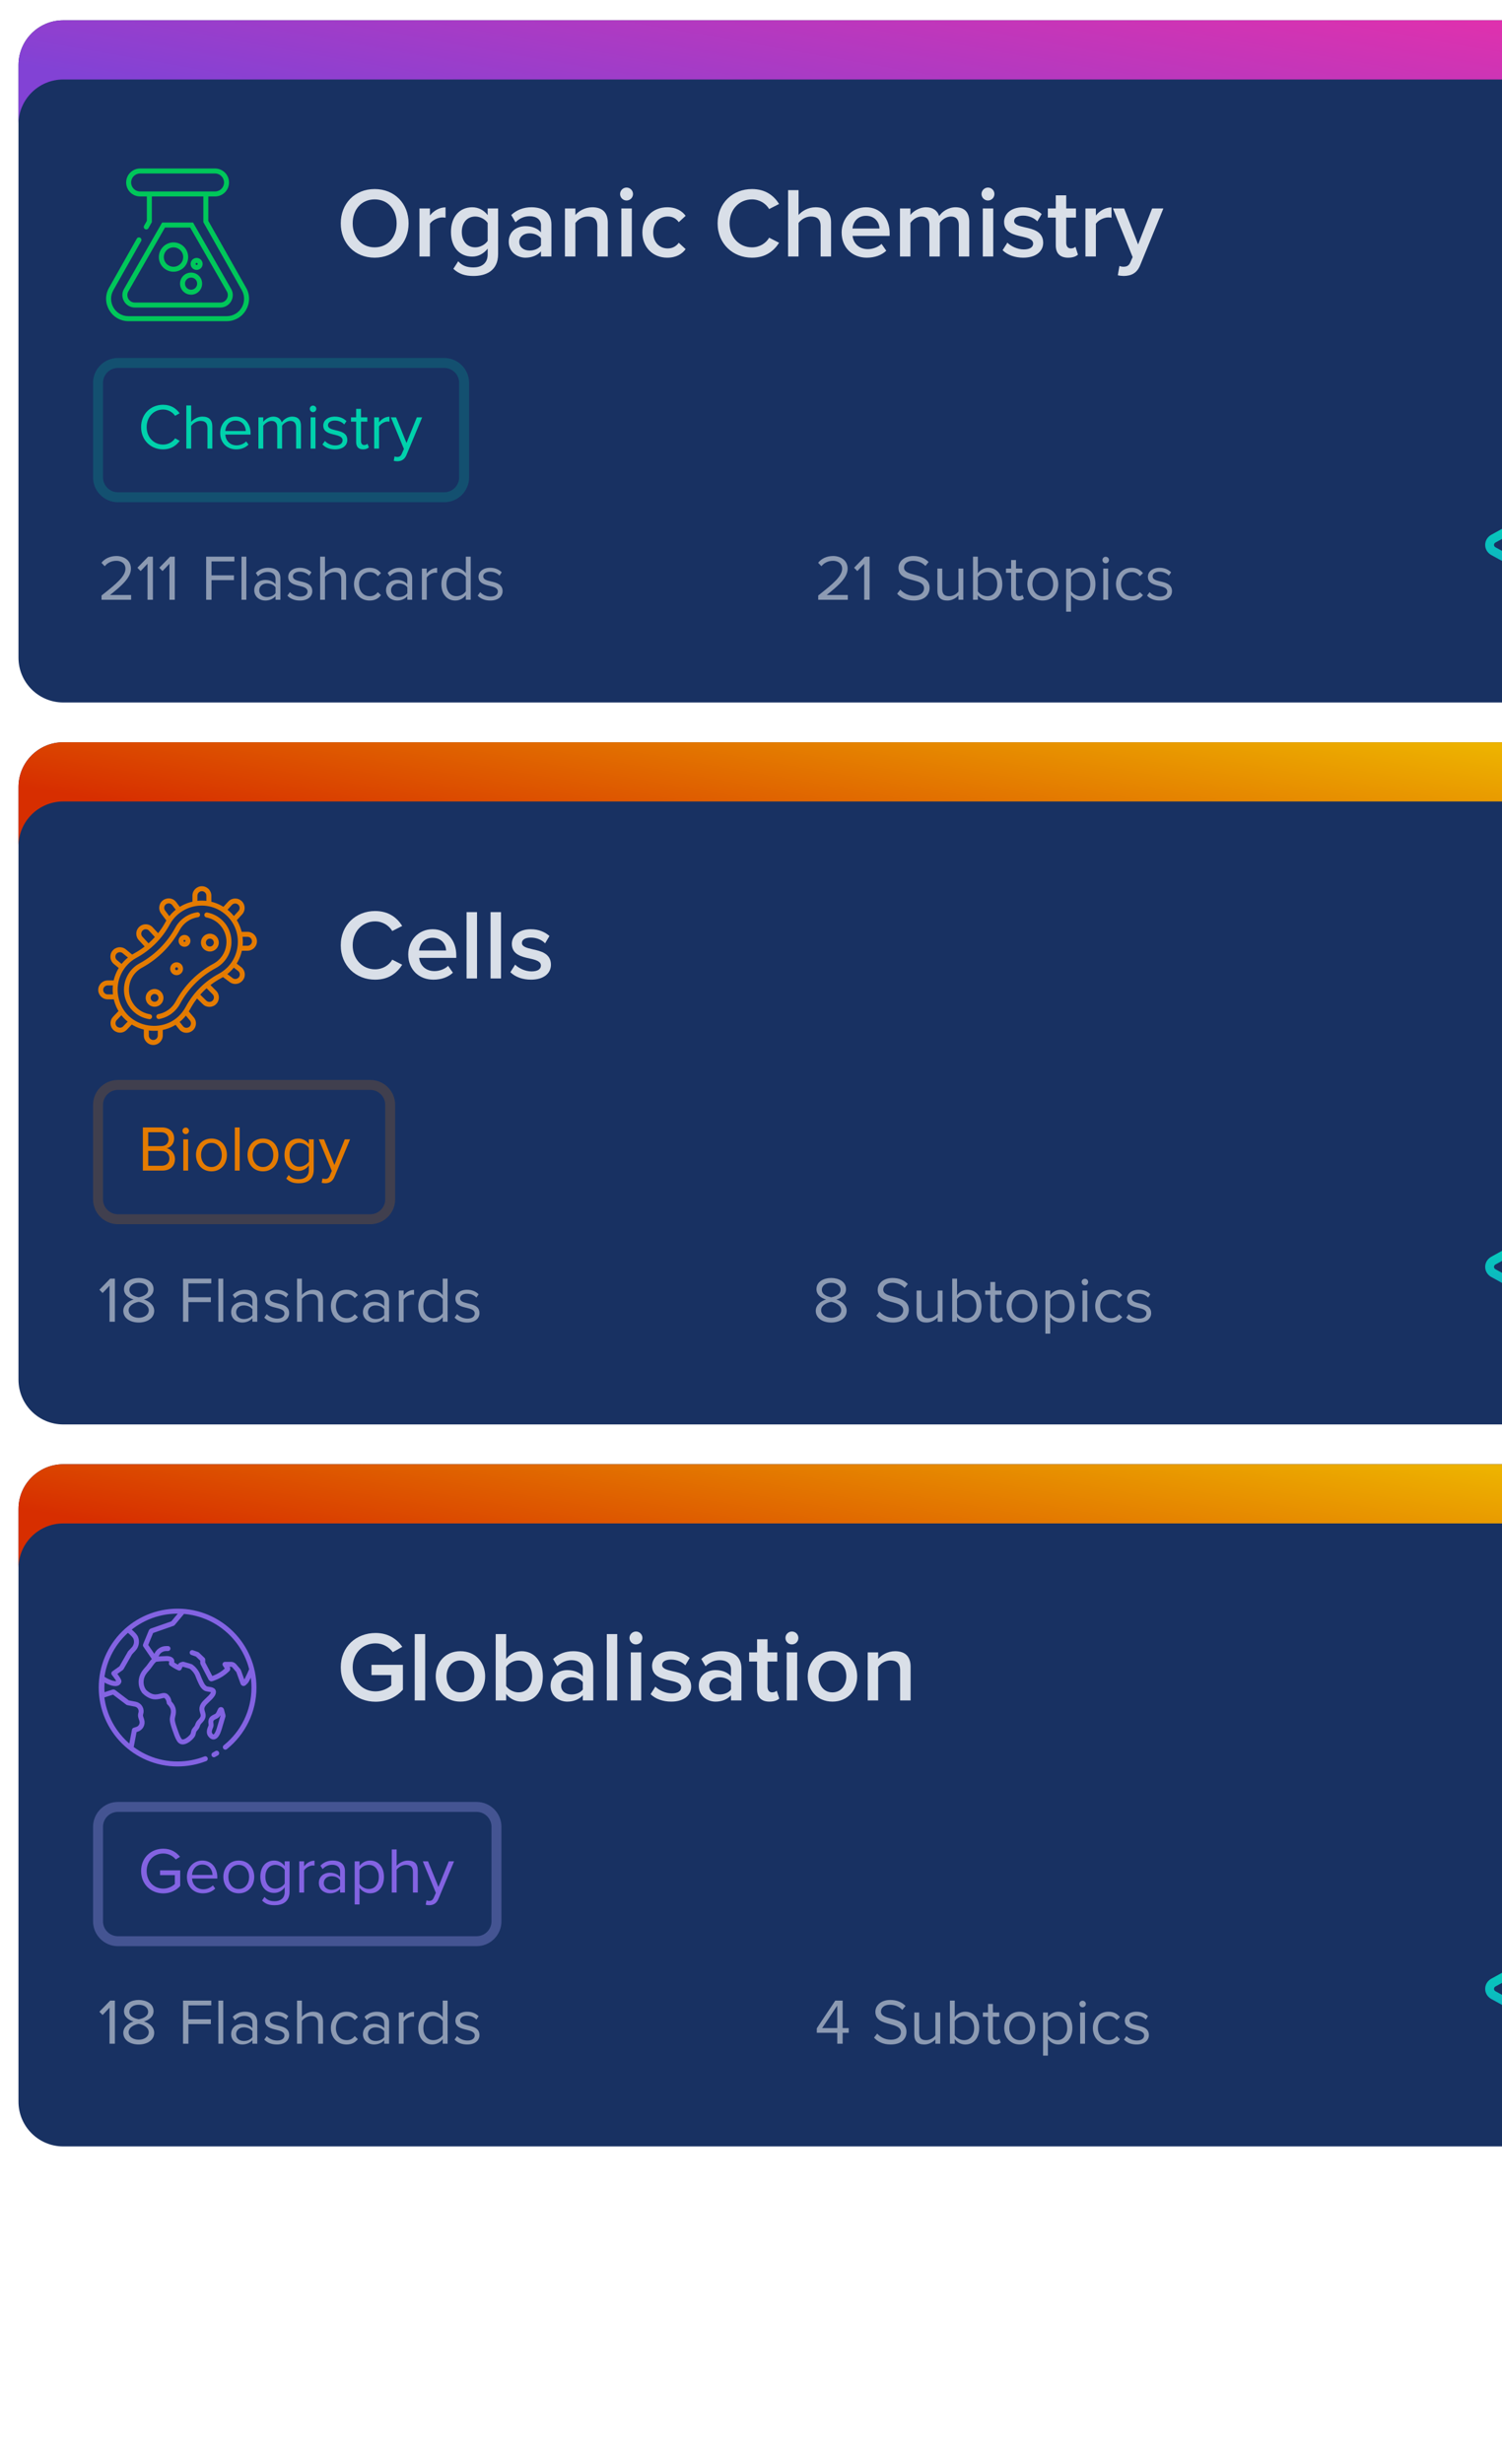
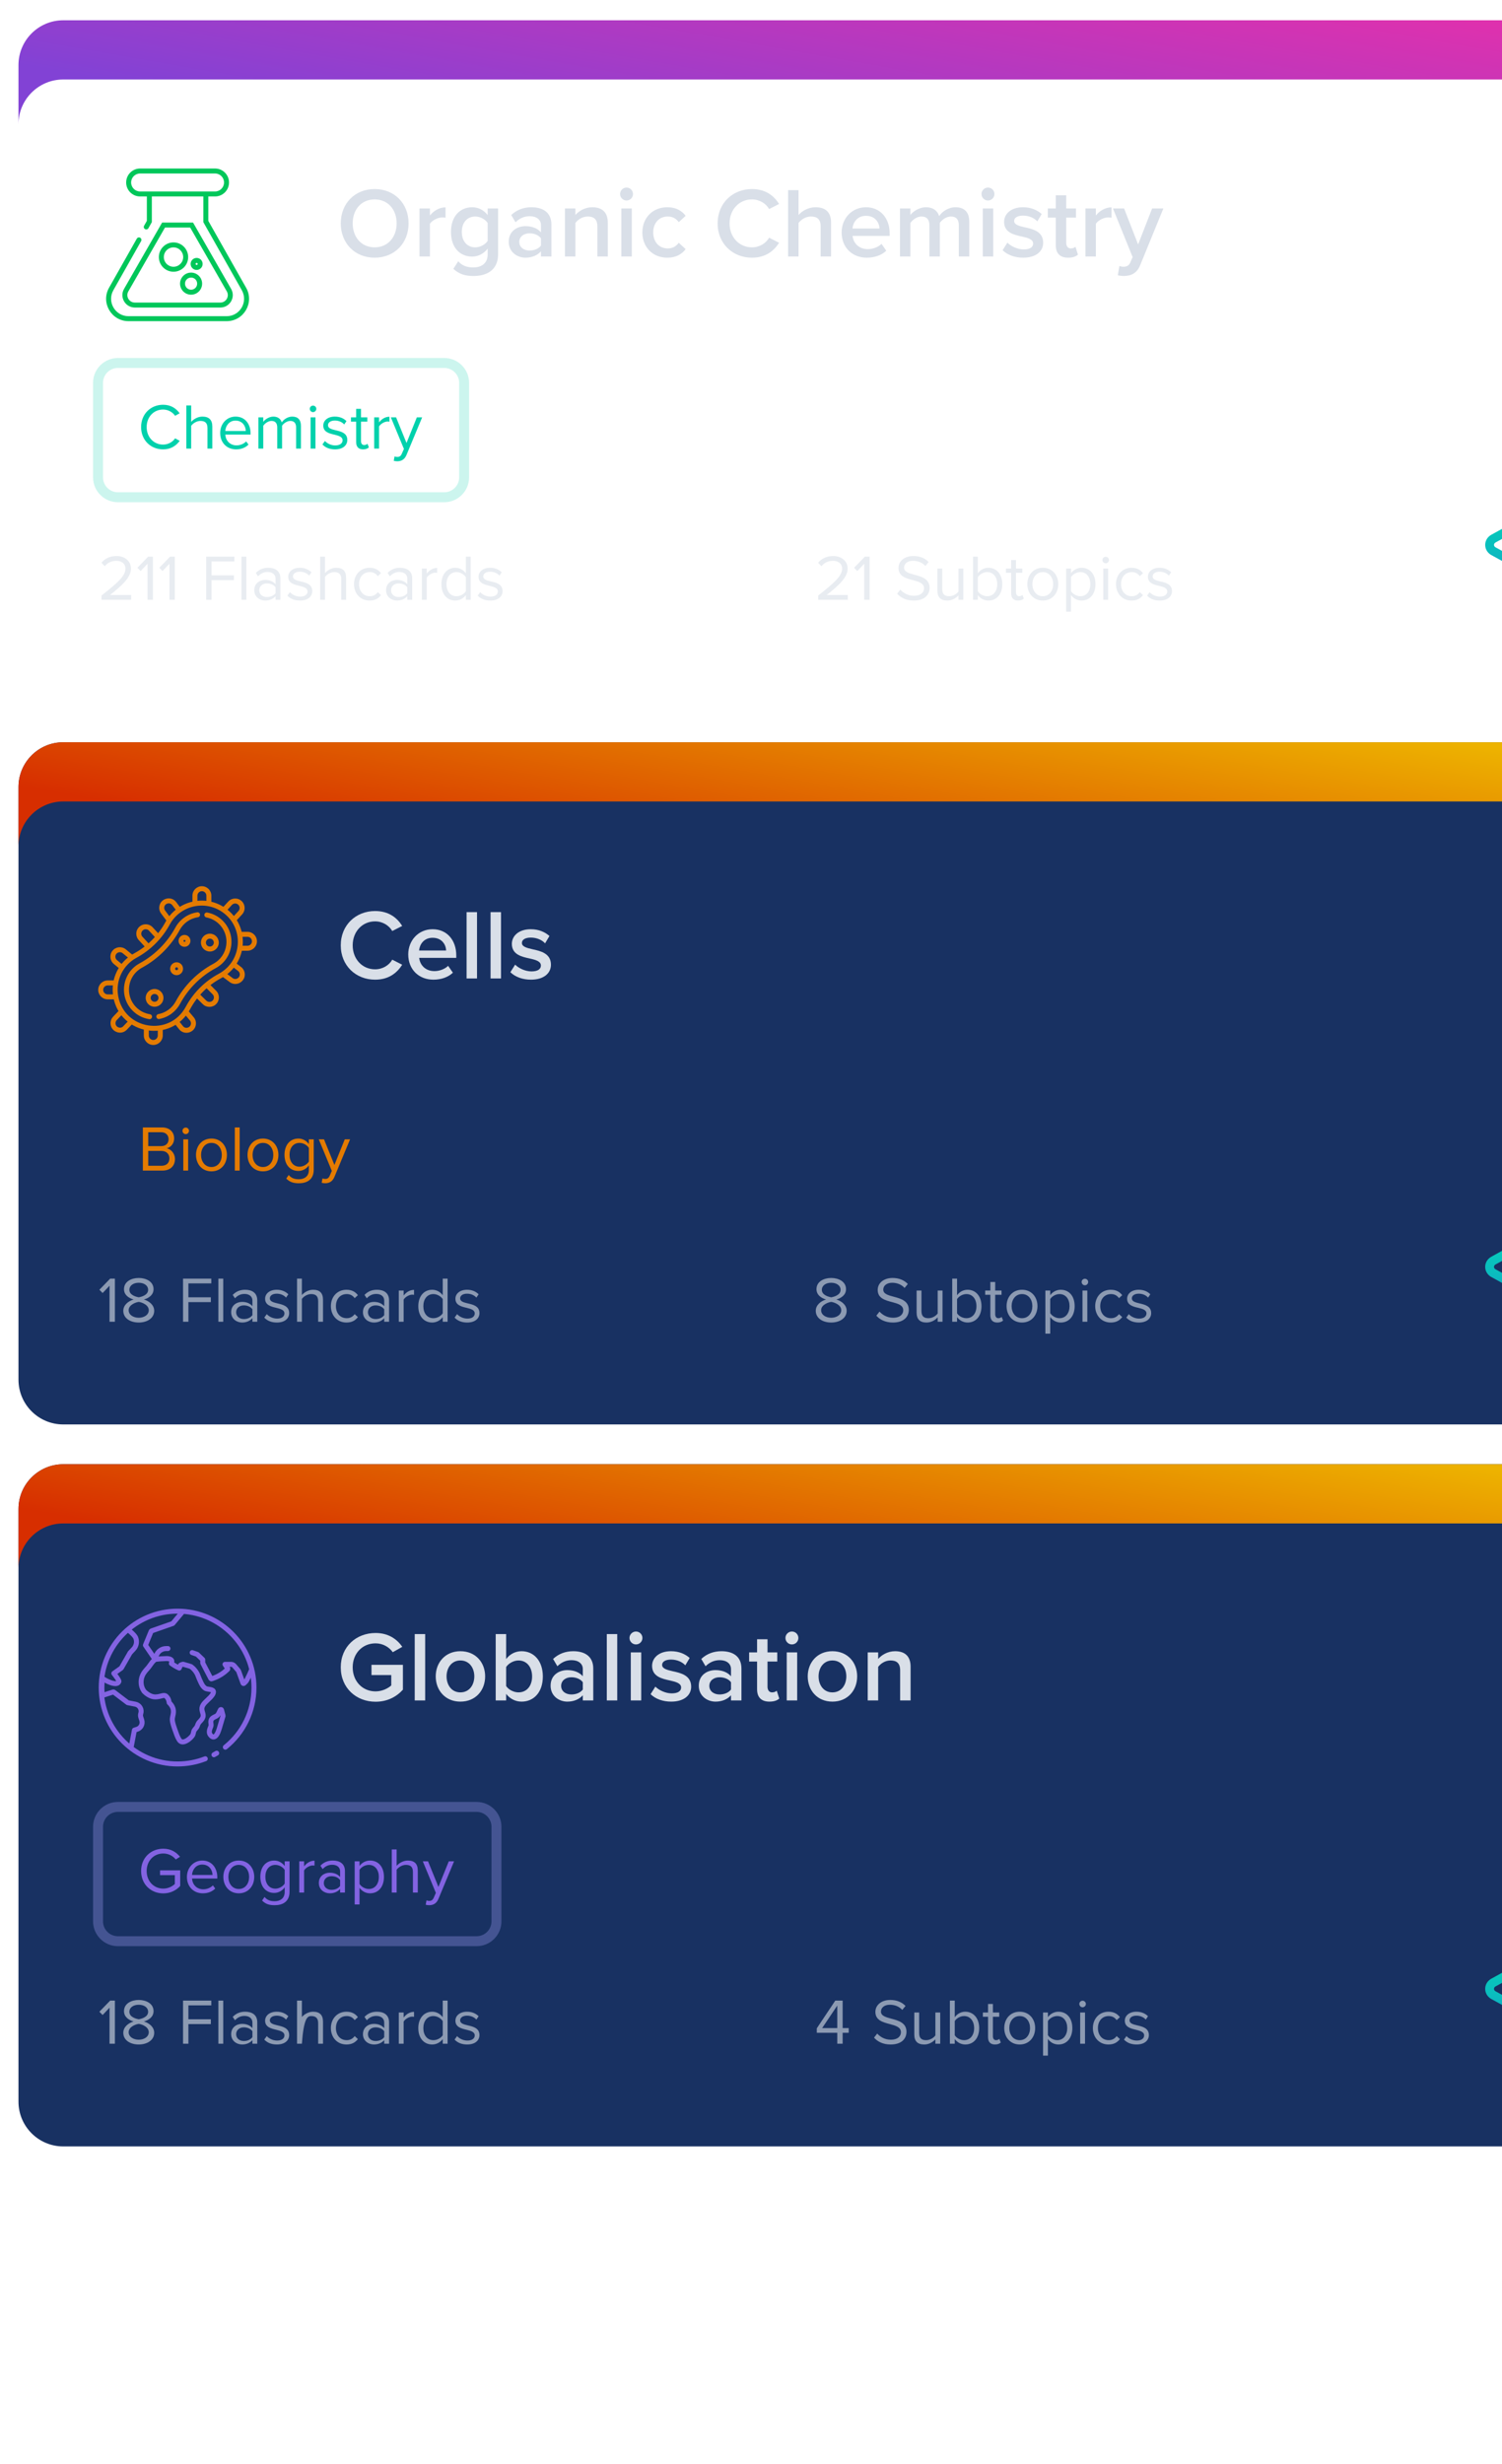
<svg xmlns="http://www.w3.org/2000/svg" width="325" height="533" viewBox="0 0 325 533" fill="none">
  <g filter="url(#filter0_dd_2_13326)">
    <g clip-path="url(#clip0_2_13326)">
-       <path d="M4 12.069C4 6.722 8.335 2.387 13.682 2.387H363.318C368.665 2.387 373 6.722 373 12.069V140.272C373 145.619 368.665 149.954 363.318 149.954H13.682C8.335 149.954 4 145.619 4 140.272V12.069Z" fill="#183162" />
      <path fill-rule="evenodd" clip-rule="evenodd" d="M13.682 2.387C8.335 2.387 4 6.722 4 12.069V24.878C4 19.53 8.335 15.195 13.682 15.195H363.318C368.665 15.195 373 19.53 373 24.878V12.069C373 6.722 368.665 2.387 363.318 2.387H13.682Z" fill="url(#paint0_linear_2_13326)" />
      <g clip-path="url(#clip1_2_13326)">
        <path d="M44.536 45.915H43.998V46.057L44.068 46.18L44.536 45.915ZM32.315 45.915L32.783 46.18L32.853 46.057V45.915H32.315ZM24.075 60.49L24.541 60.758L24.543 60.754L24.075 60.49ZM52.776 60.49L52.308 60.754L52.31 60.758L52.776 60.49ZM27.307 60.762L27.773 61.03L27.307 60.762ZM49.544 60.762L49.078 61.03L49.544 60.762ZM41.458 46.677L41.925 46.41L41.77 46.139H41.458V46.677ZM35.393 46.677V46.139H35.081L34.926 46.41L35.393 46.677ZM31.18 46.83C31.034 47.089 31.125 47.417 31.384 47.563C31.642 47.709 31.97 47.618 32.117 47.36L31.18 46.83ZM30.534 50.158C30.68 49.9 30.589 49.572 30.331 49.425C30.072 49.279 29.744 49.37 29.598 49.629L30.534 50.158ZM30.32 35.527H46.531V34.451H30.32V35.527ZM46.531 39.42H30.32V40.496H46.531V39.42ZM30.32 39.42C29.245 39.42 28.373 38.548 28.373 37.474H27.298C27.298 39.143 28.651 40.496 30.32 40.496V39.42ZM48.477 37.474C48.477 38.548 47.606 39.42 46.531 39.42V40.496C48.2 40.496 49.553 39.143 49.553 37.474H48.477ZM46.531 35.527C47.606 35.527 48.477 36.398 48.477 37.474H49.553C49.553 35.804 48.2 34.451 46.531 34.451V35.527ZM30.32 34.451C28.651 34.451 27.298 35.804 27.298 37.474H28.373C28.373 36.398 29.245 35.527 30.32 35.527V34.451ZM43.998 39.958V45.915H45.074V39.958H43.998ZM32.853 45.915V39.958H31.777V45.915H32.853ZM49.044 66.397H27.807V67.473H49.044V66.397ZM27.807 66.397C24.912 66.397 23.1 63.268 24.541 60.758L23.608 60.222C21.756 63.449 24.085 67.473 27.807 67.473V66.397ZM52.31 60.758C53.751 63.268 51.939 66.397 49.044 66.397V67.473C52.766 67.473 55.096 63.449 53.243 60.222L52.31 60.758ZM44.068 46.18L52.308 60.754L53.244 60.225L45.004 45.651L44.068 46.18ZM47.678 63.447H29.173V64.523H47.678V63.447ZM29.173 63.447C27.932 63.447 27.156 62.106 27.773 61.03L26.84 60.494C25.811 62.287 27.105 64.523 29.173 64.523V63.447ZM49.078 61.03C49.696 62.106 48.919 63.447 47.678 63.447V64.523C49.746 64.523 51.04 62.287 50.011 60.494L49.078 61.03ZM40.992 46.945L49.078 61.03L50.011 60.494L41.925 46.41L40.992 46.945ZM27.773 61.03L35.859 46.945L34.926 46.41L26.84 60.494L27.773 61.03ZM41.458 46.139H35.393V47.215H41.458V46.139ZM39.639 53.608C39.639 54.766 38.701 55.704 37.544 55.704V56.779C39.295 56.779 40.715 55.36 40.715 53.608H39.639ZM37.544 55.704C36.387 55.704 35.449 54.766 35.449 53.608H34.373C34.373 55.36 35.793 56.779 37.544 56.779V55.704ZM35.449 53.608C35.449 52.451 36.387 51.513 37.544 51.513V50.437C35.793 50.437 34.373 51.857 34.373 53.608H35.449ZM37.544 51.513C38.701 51.513 39.639 52.451 39.639 53.608H40.715C40.715 51.857 39.295 50.437 37.544 50.437V51.513ZM42.661 59.356C42.661 60.082 42.073 60.671 41.347 60.671V61.746C42.667 61.746 43.737 60.676 43.737 59.356H42.661ZM41.347 60.671C40.621 60.671 40.032 60.082 40.032 59.356H38.957C38.957 60.676 40.027 61.746 41.347 61.746V60.671ZM40.032 59.356C40.032 58.63 40.621 58.042 41.347 58.042V56.966C40.027 56.966 38.957 58.036 38.957 59.356H40.032ZM41.347 58.042C42.073 58.042 42.661 58.63 42.661 59.356H43.737C43.737 58.036 42.667 56.966 41.347 56.966V58.042ZM42.771 55.093C42.771 55.216 42.671 55.316 42.548 55.316V56.392C43.265 56.392 43.847 55.81 43.847 55.093H42.771ZM42.548 55.316C42.425 55.316 42.325 55.216 42.325 55.093H41.249C41.249 55.81 41.83 56.392 42.548 56.392V55.316ZM42.325 55.093C42.325 54.97 42.425 54.87 42.548 54.87V53.794C41.83 53.794 41.249 54.376 41.249 55.093H42.325ZM42.548 54.87C42.671 54.87 42.771 54.97 42.771 55.093H43.847C43.847 54.376 43.265 53.794 42.548 53.794V54.87ZM32.117 47.36L32.783 46.18L31.847 45.651L31.18 46.83L32.117 47.36ZM24.543 60.754L30.534 50.158L29.598 49.629L23.607 60.225L24.543 60.754Z" fill="#00C75A" />
      </g>
      <path d="M73.734 46.319C73.734 50.601 76.767 53.742 81.07 53.742C85.374 53.742 88.407 50.601 88.407 46.319C88.407 42.038 85.374 38.896 81.07 38.896C76.767 38.896 73.734 42.038 73.734 46.319ZM85.826 46.319C85.826 49.267 83.954 51.505 81.07 51.505C78.166 51.505 76.315 49.267 76.315 46.319C76.315 43.35 78.166 41.134 81.07 41.134C83.954 41.134 85.826 43.35 85.826 46.319ZM90.767 53.484H93.026V46.405C93.478 45.674 94.747 45.028 95.694 45.028C95.974 45.028 96.21 45.05 96.404 45.093V42.855C95.048 42.855 93.8 43.63 93.026 44.62V43.092H90.767V53.484ZM98.097 56.152C99.366 57.314 100.679 57.701 102.443 57.701C105.003 57.701 107.779 56.69 107.779 52.946V43.092H105.52V44.533C104.681 43.436 103.497 42.834 102.185 42.834C99.517 42.834 97.58 44.813 97.58 48.17C97.58 51.591 99.538 53.506 102.185 53.506C103.54 53.506 104.724 52.817 105.52 51.784V53.032C105.52 55.162 103.928 55.851 102.443 55.851C101.066 55.851 99.99 55.485 99.151 54.517L98.097 56.152ZM105.52 50.106C105.025 50.881 103.906 51.505 102.852 51.505C101.066 51.505 99.925 50.171 99.925 48.17C99.925 46.169 101.066 44.835 102.852 44.835C103.906 44.835 105.025 45.459 105.52 46.233V50.106ZM117.054 53.484H119.313V46.599C119.313 43.802 117.291 42.834 114.988 42.834C113.332 42.834 111.826 43.372 110.621 44.512L111.546 46.083C112.45 45.2 113.461 44.77 114.623 44.77C116.064 44.77 117.054 45.502 117.054 46.707V48.256C116.301 47.374 115.096 46.922 113.697 46.922C111.998 46.922 110.083 47.911 110.083 50.3C110.083 52.602 111.998 53.742 113.697 53.742C115.075 53.742 116.279 53.248 117.054 52.365V53.484ZM117.054 51.117C116.538 51.827 115.569 52.193 114.58 52.193C113.31 52.193 112.364 51.462 112.364 50.343C112.364 49.202 113.31 48.471 114.58 48.471C115.569 48.471 116.538 48.837 117.054 49.547V51.117ZM129.256 53.484H131.516V46.169C131.516 44.039 130.397 42.834 128.159 42.834C126.524 42.834 125.19 43.694 124.501 44.512V43.092H122.242V53.484H124.501V46.233C125.018 45.523 126.008 44.835 127.169 44.835C128.439 44.835 129.256 45.373 129.256 46.986V53.484ZM135.569 41.371C136.343 41.371 136.967 40.747 136.967 39.972C136.967 39.197 136.343 38.574 135.569 38.574C134.816 38.574 134.17 39.197 134.17 39.972C134.17 40.747 134.816 41.371 135.569 41.371ZM134.45 53.484H136.709V43.092H134.45V53.484ZM138.994 48.277C138.994 51.44 141.211 53.742 144.373 53.742C146.396 53.742 147.622 52.882 148.354 51.892L146.869 50.515C146.288 51.311 145.492 51.741 144.481 51.741C142.588 51.741 141.34 50.3 141.34 48.277C141.34 46.255 142.588 44.835 144.481 44.835C145.492 44.835 146.288 45.243 146.869 46.061L148.354 44.684C147.622 43.694 146.396 42.834 144.373 42.834C141.211 42.834 138.994 45.136 138.994 48.277ZM162.703 53.742C165.715 53.742 167.48 52.236 168.577 50.515L166.425 49.418C165.737 50.623 164.36 51.505 162.703 51.505C159.971 51.505 157.862 49.331 157.862 46.319C157.862 43.307 159.971 41.134 162.703 41.134C164.36 41.134 165.737 42.038 166.425 43.221L168.577 42.124C167.501 40.402 165.715 38.896 162.703 38.896C158.572 38.896 155.28 41.908 155.28 46.319C155.28 50.73 158.572 53.742 162.703 53.742ZM177.563 53.484H179.822V46.126C179.822 43.996 178.703 42.834 176.466 42.834C174.83 42.834 173.475 43.694 172.786 44.512V39.133H170.527V53.484H172.786V46.233C173.324 45.523 174.314 44.835 175.454 44.835C176.724 44.835 177.563 45.33 177.563 46.943V53.484ZM182.111 48.277C182.111 51.569 184.434 53.742 187.554 53.742C189.211 53.742 190.739 53.226 191.771 52.236L190.739 50.752C190.007 51.483 188.802 51.892 187.791 51.892C185.833 51.892 184.649 50.601 184.477 49.03H192.503V48.492C192.503 45.222 190.502 42.834 187.382 42.834C184.305 42.834 182.111 45.265 182.111 48.277ZM187.382 44.684C189.426 44.684 190.265 46.212 190.308 47.438H184.456C184.563 46.169 185.446 44.684 187.382 44.684ZM207.47 53.484H209.729V45.975C209.729 43.867 208.654 42.834 206.739 42.834C205.19 42.834 203.813 43.802 203.21 44.749C202.866 43.608 201.919 42.834 200.37 42.834C198.799 42.834 197.422 43.867 196.992 44.512V43.092H194.733V53.484H196.992V46.233C197.465 45.545 198.39 44.835 199.38 44.835C200.607 44.835 201.102 45.588 201.102 46.707V53.484H203.361V46.212C203.813 45.545 204.759 44.835 205.77 44.835C206.975 44.835 207.47 45.588 207.47 46.707V53.484ZM213.775 41.371C214.549 41.371 215.173 40.747 215.173 39.972C215.173 39.197 214.549 38.574 213.775 38.574C213.022 38.574 212.376 39.197 212.376 39.972C212.376 40.747 213.022 41.371 213.775 41.371ZM212.656 53.484H214.915V43.092H212.656V53.484ZM216.942 52.129C218.018 53.183 219.632 53.742 221.396 53.742C224.193 53.742 225.721 52.344 225.721 50.515C225.721 48.062 223.504 47.546 221.697 47.158C220.471 46.879 219.438 46.599 219.438 45.803C219.438 45.071 220.191 44.641 221.374 44.641C222.665 44.641 223.827 45.179 224.451 45.889L225.398 44.297C224.451 43.458 223.117 42.834 221.353 42.834C218.728 42.834 217.265 44.297 217.265 45.997C217.265 48.32 219.395 48.794 221.181 49.181C222.45 49.461 223.547 49.783 223.547 50.687C223.547 51.462 222.859 51.956 221.503 51.956C220.148 51.956 218.706 51.246 217.975 50.493L216.942 52.129ZM231.114 53.742C232.168 53.742 232.835 53.463 233.244 53.075L232.706 51.376C232.534 51.569 232.125 51.741 231.695 51.741C231.05 51.741 230.705 51.225 230.705 50.515V45.071H232.814V43.092H230.705V40.252H228.446V43.092H226.725V45.071H228.446V51.074C228.446 52.796 229.371 53.742 231.114 53.742ZM234.865 53.484H237.124V46.405C237.576 45.674 238.846 45.028 239.792 45.028C240.072 45.028 240.309 45.05 240.502 45.093V42.855C239.147 42.855 237.899 43.63 237.124 44.62V43.092H234.865V53.484ZM242.217 55.528L241.873 57.551C242.195 57.637 242.819 57.701 243.142 57.701C244.756 57.68 246.004 57.12 246.714 55.356L251.727 43.092H249.296L246.262 50.881L243.228 43.092H240.818L245.078 53.613L244.562 54.797C244.261 55.485 243.787 55.7 243.077 55.7C242.819 55.7 242.453 55.636 242.217 55.528Z" fill="#D9DFE8" />
      <path d="M35.288 95.207C36.98 95.207 38.099 94.424 38.882 93.361L37.889 92.816C37.357 93.613 36.392 94.172 35.288 94.172C33.288 94.172 31.735 92.592 31.735 90.382C31.735 88.159 33.288 86.592 35.288 86.592C36.392 86.592 37.357 87.166 37.889 87.949L38.868 87.403C38.127 86.355 36.98 85.557 35.288 85.557C32.644 85.557 30.532 87.515 30.532 90.382C30.532 93.249 32.644 95.207 35.288 95.207ZM44.892 95.04H45.941V90.27C45.941 88.802 45.2 88.117 43.788 88.117C42.767 88.117 41.844 88.704 41.368 89.263V85.711H40.319V95.04H41.368V90.103C41.774 89.557 42.557 89.054 43.368 89.054C44.277 89.054 44.892 89.403 44.892 90.592V95.04ZM47.644 91.655C47.644 93.767 49.085 95.207 51.085 95.207C52.189 95.207 53.099 94.844 53.77 94.172L53.266 93.487C52.735 94.032 51.952 94.34 51.182 94.34C49.728 94.34 48.833 93.277 48.749 92.005H54.217V91.739C54.217 89.711 53.015 88.117 50.973 88.117C49.043 88.117 47.644 89.697 47.644 91.655ZM50.959 88.984C52.497 88.984 53.168 90.228 53.182 91.236H48.749C48.805 90.201 49.518 88.984 50.959 88.984ZM64.07 95.04H65.119V90.159C65.119 88.802 64.461 88.117 63.231 88.117C62.252 88.117 61.343 88.76 60.965 89.375C60.769 88.676 60.182 88.117 59.147 88.117C58.154 88.117 57.245 88.83 56.965 89.263V88.284H55.916V95.04H56.965V90.103C57.329 89.557 58.056 89.054 58.741 89.054C59.622 89.054 59.986 89.599 59.986 90.452V95.04H61.035V90.089C61.385 89.557 62.126 89.054 62.825 89.054C63.692 89.054 64.07 89.599 64.07 90.452V95.04ZM67.729 87.152C68.12 87.152 68.442 86.83 68.442 86.439C68.442 86.047 68.12 85.739 67.729 85.739C67.351 85.739 67.029 86.047 67.029 86.439C67.029 86.83 67.351 87.152 67.729 87.152ZM67.211 95.04H68.26V88.284H67.211V95.04ZM69.765 94.144C70.45 94.872 71.387 95.207 72.492 95.207C74.24 95.207 75.149 94.298 75.149 93.165C75.149 91.669 73.793 91.333 72.618 91.068C71.737 90.858 70.968 90.648 70.968 89.991C70.968 89.389 71.541 88.97 72.464 88.97C73.331 88.97 74.073 89.333 74.478 89.823L74.968 89.096C74.422 88.55 73.611 88.117 72.464 88.117C70.856 88.117 69.947 89.012 69.947 90.061C69.947 91.459 71.247 91.767 72.394 92.033C73.303 92.256 74.128 92.494 74.128 93.235C74.128 93.893 73.569 94.354 72.534 94.354C71.611 94.354 70.758 93.907 70.31 93.389L69.765 94.144ZM78.56 95.207C79.175 95.207 79.553 95.025 79.818 94.774L79.511 93.991C79.371 94.144 79.091 94.27 78.797 94.27C78.336 94.27 78.112 93.907 78.112 93.403V89.208H79.483V88.284H78.112V86.439H77.063V88.284H75.944V89.208H77.063V93.627C77.063 94.634 77.567 95.207 78.56 95.207ZM80.964 95.04H82.013V90.257C82.321 89.711 83.202 89.18 83.845 89.18C84.013 89.18 84.139 89.194 84.265 89.222V88.145C83.342 88.145 82.559 88.662 82.013 89.375V88.284H80.964V95.04ZM85.371 96.732L85.203 97.683C85.399 97.739 85.748 97.781 85.972 97.781C86.867 97.767 87.553 97.389 87.958 96.41L91.343 88.284H90.196L87.958 93.823L85.707 88.284H84.574L87.399 95.109L86.951 96.13C86.713 96.69 86.406 96.844 85.944 96.844C85.776 96.844 85.525 96.802 85.371 96.732Z" fill="#00D1AC" />
      <path d="M25.516 77.592H96.122V75.44H25.516V77.592ZM99.35 80.819V101.26H101.501V80.819H99.35ZM96.122 104.487H25.516V106.639H96.122V104.487ZM22.289 101.26V80.819H20.137V101.26H22.289ZM25.516 104.487C23.733 104.487 22.289 103.042 22.289 101.26H20.137C20.137 104.23 22.545 106.639 25.516 106.639V104.487ZM99.35 101.26C99.35 103.042 97.905 104.487 96.122 104.487V106.639C99.093 106.639 101.501 104.23 101.501 101.26H99.35ZM96.122 77.592C97.905 77.592 99.35 79.037 99.35 80.819H101.501C101.501 77.849 99.093 75.44 96.122 75.44V77.592ZM25.516 75.44C22.545 75.44 20.137 77.849 20.137 80.819H22.289C22.289 79.037 23.733 77.592 25.516 77.592V75.44Z" fill="#00D1AC" fill-opacity="0.2" />
      <path d="M21.968 127.741H28.373V126.706H23.8C26.401 124.65 28.331 122.916 28.331 121.014C28.331 119.154 26.751 118.273 25.199 118.273C23.884 118.273 22.667 118.804 21.954 119.741L22.667 120.483C23.213 119.783 24.08 119.308 25.199 119.308C26.164 119.308 27.143 119.825 27.143 121.014C27.143 122.622 25.325 124.175 21.968 126.818V127.741ZM31.924 127.741H33.085V118.413H32.064L29.728 120.818L30.428 121.531L31.924 119.951V127.741ZM36.663 127.741H37.824V118.413H36.803L34.468 120.818L35.167 121.531L36.663 119.951V127.741Z" fill="#D9DFE8" fill-opacity="0.6" />
      <path d="M44.607 127.741H45.768V123.489H50.621V122.454H45.768V119.448H50.718V118.413H44.607V127.741ZM52.254 127.741H53.303V118.413H52.254V127.741ZM59.619 127.741H60.668V123.098C60.668 121.462 59.479 120.818 58.053 120.818C56.948 120.818 56.081 121.182 55.353 121.937L55.843 122.664C56.444 122.021 57.102 121.727 57.913 121.727C58.892 121.727 59.619 122.245 59.619 123.154V124.37C59.074 123.741 58.304 123.447 57.381 123.447C56.234 123.447 55.018 124.161 55.018 125.671C55.018 127.14 56.234 127.909 57.381 127.909C58.29 127.909 59.06 127.587 59.619 126.972V127.741ZM59.619 126.314C59.213 126.874 58.5 127.154 57.759 127.154C56.78 127.154 56.095 126.538 56.095 125.685C56.095 124.818 56.78 124.203 57.759 124.203C58.5 124.203 59.213 124.482 59.619 125.042V126.314ZM62.183 126.846C62.868 127.573 63.806 127.909 64.91 127.909C66.659 127.909 67.567 127 67.567 125.867C67.567 124.37 66.211 124.035 65.036 123.769C64.155 123.559 63.386 123.35 63.386 122.692C63.386 122.091 63.959 121.671 64.882 121.671C65.749 121.671 66.491 122.035 66.896 122.524L67.386 121.797C66.84 121.252 66.029 120.818 64.882 120.818C63.274 120.818 62.365 121.713 62.365 122.762C62.365 124.161 63.666 124.468 64.812 124.734C65.722 124.958 66.547 125.196 66.547 125.937C66.547 126.594 65.987 127.056 64.952 127.056C64.029 127.056 63.176 126.608 62.729 126.091L62.183 126.846ZM73.845 127.741H74.894V122.972C74.894 121.503 74.153 120.818 72.74 120.818C71.719 120.818 70.796 121.406 70.32 121.965V118.413H69.272V127.741H70.32V122.804C70.726 122.259 71.509 121.755 72.32 121.755C73.229 121.755 73.845 122.105 73.845 123.294V127.741ZM76.597 124.356C76.597 126.37 77.953 127.909 79.967 127.909C81.198 127.909 81.925 127.405 82.442 126.734L81.743 126.091C81.296 126.692 80.722 126.972 80.023 126.972C78.582 126.972 77.687 125.853 77.687 124.356C77.687 122.86 78.582 121.755 80.023 121.755C80.722 121.755 81.296 122.021 81.743 122.636L82.442 121.993C81.925 121.322 81.198 120.818 79.967 120.818C77.953 120.818 76.597 122.357 76.597 124.356ZM88.136 127.741H89.185V123.098C89.185 121.462 87.996 120.818 86.57 120.818C85.465 120.818 84.598 121.182 83.871 121.937L84.36 122.664C84.962 122.021 85.619 121.727 86.43 121.727C87.409 121.727 88.136 122.245 88.136 123.154V124.37C87.591 123.741 86.822 123.447 85.898 123.447C84.752 123.447 83.535 124.161 83.535 125.671C83.535 127.14 84.752 127.909 85.898 127.909C86.808 127.909 87.577 127.587 88.136 126.972V127.741ZM88.136 126.314C87.731 126.874 87.017 127.154 86.276 127.154C85.297 127.154 84.612 126.538 84.612 125.685C84.612 124.818 85.297 124.203 86.276 124.203C87.017 124.203 87.731 124.482 88.136 125.042V126.314ZM91.288 127.741H92.337V122.958C92.644 122.413 93.525 121.881 94.169 121.881C94.337 121.881 94.462 121.895 94.588 121.923V120.846C93.665 120.846 92.882 121.364 92.337 122.077V120.986H91.288V127.741ZM100.799 127.741H101.848V118.413H100.799V122.007C100.253 121.266 99.428 120.818 98.519 120.818C96.743 120.818 95.512 122.217 95.512 124.37C95.512 126.566 96.757 127.909 98.519 127.909C99.47 127.909 100.295 127.419 100.799 126.734V127.741ZM100.799 125.909C100.421 126.496 99.61 126.972 98.771 126.972C97.414 126.972 96.603 125.867 96.603 124.37C96.603 122.874 97.414 121.755 98.771 121.755C99.61 121.755 100.421 122.259 100.799 122.846V125.909ZM103.361 126.846C104.046 127.573 104.983 127.909 106.088 127.909C107.836 127.909 108.745 127 108.745 125.867C108.745 124.37 107.389 124.035 106.214 123.769C105.333 123.559 104.564 123.35 104.564 122.692C104.564 122.091 105.137 121.671 106.06 121.671C106.927 121.671 107.668 122.035 108.074 122.524L108.564 121.797C108.018 121.252 107.207 120.818 106.06 120.818C104.452 120.818 103.543 121.713 103.543 122.762C103.543 124.161 104.843 124.468 105.99 124.734C106.899 124.958 107.724 125.196 107.724 125.937C107.724 126.594 107.165 127.056 106.13 127.056C105.207 127.056 104.354 126.608 103.906 126.091L103.361 126.846Z" fill="#D9DFE8" fill-opacity="0.6" />
      <path d="M177.042 127.741H183.448V126.706H178.874C181.476 124.65 183.406 122.916 183.406 121.014C183.406 119.154 181.825 118.273 180.273 118.273C178.958 118.273 177.742 118.804 177.028 119.741L177.742 120.483C178.287 119.783 179.154 119.308 180.273 119.308C181.238 119.308 182.217 119.825 182.217 121.014C182.217 122.622 180.399 124.175 177.042 126.818V127.741ZM186.998 127.741H188.159V118.413H187.138L184.803 120.818L185.502 121.531L186.998 119.951V127.741Z" fill="#D9DFE8" fill-opacity="0.6" />
      <path d="M194.122 126.426C194.891 127.293 196.08 127.909 197.702 127.909C200.219 127.909 201.142 126.524 201.142 125.168C201.142 123.21 199.408 122.734 197.884 122.329C196.695 122.007 195.618 121.727 195.618 120.79C195.618 119.909 196.415 119.308 197.534 119.308C198.555 119.308 199.534 119.657 200.233 120.427L200.933 119.573C200.149 118.748 199.045 118.273 197.618 118.273C195.786 118.273 194.415 119.322 194.415 120.86C194.415 122.692 196.08 123.112 197.576 123.503C198.807 123.839 199.94 124.147 199.94 125.266C199.94 125.979 199.408 126.874 197.744 126.874C196.429 126.874 195.422 126.231 194.807 125.545L194.122 126.426ZM207.393 127.741H208.442V120.986H207.393V125.951C207.001 126.496 206.218 126.972 205.393 126.972C204.484 126.972 203.883 126.622 203.883 125.433V120.986H202.834V125.755C202.834 127.224 203.575 127.909 204.988 127.909C205.995 127.909 206.876 127.377 207.393 126.79V127.741ZM210.537 127.741H211.586V126.734C212.089 127.419 212.914 127.909 213.865 127.909C215.627 127.909 216.872 126.566 216.872 124.37C216.872 122.217 215.627 120.818 213.865 120.818C212.942 120.818 212.131 121.266 211.586 122.007V118.413H210.537V127.741ZM211.586 125.909V122.846C211.949 122.259 212.774 121.755 213.6 121.755C214.97 121.755 215.781 122.874 215.781 124.37C215.781 125.867 214.97 126.972 213.6 126.972C212.774 126.972 211.949 126.496 211.586 125.909ZM220.287 127.909C220.903 127.909 221.28 127.727 221.546 127.475L221.238 126.692C221.098 126.846 220.819 126.972 220.525 126.972C220.064 126.972 219.84 126.608 219.84 126.105V121.909H221.21V120.986H219.84V119.14H218.791V120.986H217.672V121.909H218.791V126.328C218.791 127.335 219.294 127.909 220.287 127.909ZM225.643 127.909C227.699 127.909 228.985 126.314 228.985 124.356C228.985 122.399 227.699 120.818 225.643 120.818C223.587 120.818 222.3 122.399 222.3 124.356C222.3 126.314 223.587 127.909 225.643 127.909ZM225.643 126.972C224.202 126.972 223.391 125.741 223.391 124.356C223.391 122.986 224.202 121.755 225.643 121.755C227.083 121.755 227.881 122.986 227.881 124.356C227.881 125.741 227.083 126.972 225.643 126.972ZM231.744 130.314V126.72C232.29 127.475 233.101 127.909 234.024 127.909C235.8 127.909 237.031 126.538 237.031 124.356C237.031 122.161 235.8 120.818 234.024 120.818C233.073 120.818 232.234 121.308 231.744 121.993V120.986H230.695V130.314H231.744ZM235.926 124.356C235.926 125.853 235.115 126.972 233.758 126.972C232.933 126.972 232.108 126.468 231.744 125.881V122.832C232.108 122.245 232.933 121.755 233.758 121.755C235.115 121.755 235.926 122.86 235.926 124.356ZM239.244 119.853C239.635 119.853 239.957 119.532 239.957 119.14C239.957 118.748 239.635 118.441 239.244 118.441C238.866 118.441 238.544 118.748 238.544 119.14C238.544 119.532 238.866 119.853 239.244 119.853ZM238.726 127.741H239.775V120.986H238.726V127.741ZM241.476 124.356C241.476 126.37 242.832 127.909 244.846 127.909C246.077 127.909 246.804 127.405 247.322 126.734L246.622 126.091C246.175 126.692 245.601 126.972 244.902 126.972C243.462 126.972 242.567 125.853 242.567 124.356C242.567 122.86 243.462 121.755 244.902 121.755C245.601 121.755 246.175 122.021 246.622 122.636L247.322 121.993C246.804 121.322 246.077 120.818 244.846 120.818C242.832 120.818 241.476 122.357 241.476 124.356ZM248.204 126.846C248.89 127.573 249.827 127.909 250.932 127.909C252.68 127.909 253.589 127 253.589 125.867C253.589 124.37 252.232 124.035 251.057 123.769C250.176 123.559 249.407 123.35 249.407 122.692C249.407 122.091 249.981 121.671 250.904 121.671C251.771 121.671 252.512 122.035 252.917 122.524L253.407 121.797C252.862 121.252 252.05 120.818 250.904 120.818C249.295 120.818 248.386 121.713 248.386 122.762C248.386 124.161 249.687 124.468 250.834 124.734C251.743 124.958 252.568 125.196 252.568 125.937C252.568 126.594 252.008 127.056 250.974 127.056C250.05 127.056 249.197 126.608 248.75 126.091L248.204 126.846Z" fill="#D9DFE8" fill-opacity="0.6" />
      <path d="M338.574 132.736C337.832 132.736 337.11 132.545 336.468 132.201L336.408 132.163L336.488 130.024L336.628 130.1C336.729 130.158 336.829 130.177 336.949 130.177C337.25 130.177 337.571 129.948 337.571 129.585V127.522C337.571 126.72 337.13 125.994 336.408 125.593L322.686 118.068C321.863 117.609 321.361 116.788 321.361 115.871C321.361 114.955 321.863 114.133 322.686 113.675L336.468 106.093C337.11 105.749 337.832 105.558 338.574 105.558C339.317 105.558 340.039 105.749 340.681 106.093L354.463 113.675C355.286 114.133 355.787 114.955 355.787 115.871C355.787 116.788 355.286 117.609 354.463 118.068L340.741 125.612C340.019 126.013 339.577 126.739 339.577 127.541V129.604C339.577 129.776 339.638 129.928 339.758 130.043C339.878 130.158 340.039 130.215 340.199 130.215C340.3 130.215 340.42 130.196 340.52 130.139L340.661 130.062L340.741 132.201L340.681 132.239C340.039 132.545 339.317 132.736 338.574 132.736ZM336.949 108.117C336.849 108.117 336.729 108.136 336.628 108.194L323.588 115.356C323.388 115.47 323.267 115.661 323.267 115.871C323.267 116.082 323.388 116.273 323.588 116.387L337.391 123.969C337.752 124.16 338.153 124.275 338.554 124.275C338.955 124.275 339.377 124.18 339.718 123.969L353.52 116.387C353.721 116.273 353.841 116.082 353.841 115.871C353.841 115.661 353.721 115.47 353.52 115.356L340.48 108.194C340.38 108.136 340.28 108.117 340.159 108.117C339.858 108.117 339.537 108.346 339.537 108.709V108.805H337.551V108.709C337.591 108.346 337.25 108.117 336.949 108.117Z" fill="url(#paint1_linear_2_13326)" />
    </g>
  </g>
  <g filter="url(#filter1_dd_2_13326)">
    <g clip-path="url(#clip2_2_13326)">
      <path d="M4 168.242C4 162.895 8.335 158.56 13.682 158.56H363.318C368.665 158.56 373 162.895 373 168.242V296.445C373 301.792 368.665 306.127 363.318 306.127H13.682C8.335 306.127 4 301.792 4 296.445V168.242Z" fill="#183162" />
      <path fill-rule="evenodd" clip-rule="evenodd" d="M13.682 158.56C8.335 158.56 4 162.895 4 168.242V181.051C4 175.704 8.335 171.369 13.682 171.369H363.318C368.665 171.369 373 175.704 373 181.051V168.242C373 162.895 368.665 158.56 363.318 158.56H13.682Z" fill="url(#paint2_linear_2_13326)" />
      <path d="M38.42 198.899L37.947 198.642L37.947 198.642L38.42 198.899ZM42.828 196.41C43.122 196.366 43.325 196.093 43.282 195.799C43.238 195.505 42.965 195.302 42.671 195.345L42.828 196.41ZM30.451 206.869L30.708 207.341L30.708 207.341L30.451 206.869ZM29.062 216.231L28.679 216.609L28.679 216.609L29.062 216.231ZM32.279 218.457C32.572 218.503 32.847 218.301 32.892 218.008C32.938 217.714 32.737 217.439 32.443 217.394L32.279 218.457ZM38.497 214.875L38.971 215.129L38.971 215.129L38.497 214.875ZM34.265 217.367C33.972 217.421 33.779 217.702 33.833 217.994C33.887 218.286 34.168 218.479 34.46 218.425L34.265 217.367ZM41.877 210.329L42.258 210.71L41.877 210.329ZM46.423 206.949L46.168 206.475L46.168 206.475L46.423 206.949ZM47.779 197.511L48.156 197.128L48.156 197.127L47.779 197.511ZM44.855 195.393C44.564 195.337 44.282 195.528 44.225 195.819C44.169 196.111 44.36 196.393 44.652 196.449L44.855 195.393ZM40.67 216.038L41.144 216.292L41.144 216.292L40.67 216.038ZM47.593 209.114L47.848 209.588L47.848 209.588L47.593 209.114ZM25.045 213.568L24.516 213.662L24.516 213.663L25.045 213.568ZM29.278 204.708L29.536 205.181L29.536 205.181L29.278 204.708ZM36.264 197.723L35.791 197.466V197.466L36.264 197.723ZM48.415 194.848L48.107 195.29L48.108 195.29L48.415 194.848ZM50.002 209.993L50.33 209.566L50.324 209.562L50.002 209.993ZM52.415 208.6L51.881 208.67L51.881 208.671L52.415 208.6ZM51.838 207.601L52.166 207.175L52.165 207.175L51.838 207.601ZM46.384 214.828L46.004 214.448L46.384 214.828ZM44.252 214.828L44.633 214.448L44.629 214.444L44.252 214.828ZM46.384 212.697L46.004 213.077L46.004 213.077L46.384 212.697ZM39.157 220.282L39.583 219.955L39.578 219.948L39.157 220.282ZM41.549 218.447L41.976 218.12C41.971 218.113 41.965 218.107 41.96 218.1L41.549 218.447ZM41.847 219.562L42.38 219.632L42.381 219.632L41.847 219.562ZM24.897 218.268L25.278 218.648L25.286 218.64L24.897 218.268ZM27.029 220.399L27.409 220.779L27.417 220.771L27.029 220.399ZM23.3 213.636V214.174H23.3L23.3 213.636ZM26.849 203.747L27.191 203.332C27.186 203.328 27.181 203.324 27.176 203.32L26.849 203.747ZM24.735 204.026L24.308 203.698L24.308 203.699L24.735 204.026ZM25.013 206.139L25.356 205.725C25.351 205.721 25.346 205.717 25.341 205.713L25.013 206.139ZM30.468 198.912L30.848 199.293L30.849 199.293L30.468 198.912ZM32.599 198.913L32.995 198.548C32.99 198.543 32.985 198.538 32.98 198.532L32.599 198.913ZM30.468 201.044L30.863 200.679C30.858 200.674 30.853 200.668 30.848 200.663L30.468 201.044ZM37.695 193.458L38.124 193.134L38.121 193.131L37.695 193.458ZM35.004 194.179L34.471 194.108L34.471 194.109L35.004 194.179ZM35.303 195.294L35.734 194.972L35.729 194.966L35.303 195.294ZM51.955 195.473L51.574 195.093C51.569 195.098 51.563 195.104 51.558 195.11L51.955 195.473ZM51.955 193.342L51.574 193.722L51.575 193.723L51.955 193.342ZM49.823 193.342L49.443 192.962C49.437 192.967 49.432 192.972 49.427 192.978L49.823 193.342ZM38.892 199.157C39.664 197.738 41.08 196.669 42.828 196.41L42.671 195.345C40.572 195.656 38.873 196.942 37.947 198.642L38.892 199.157ZM30.708 207.341C34.191 205.445 37.027 202.584 38.892 199.157L37.947 198.642C36.18 201.889 33.493 204.6 30.194 206.396L30.708 207.341ZM29.445 215.854C26.956 213.329 27.555 209.058 30.708 207.341L30.194 206.396C26.407 208.458 25.692 213.579 28.679 216.609L29.445 215.854ZM32.443 217.394C31.302 217.217 30.267 216.687 29.445 215.854L28.679 216.609C29.662 217.605 30.907 218.245 32.279 218.457L32.443 217.394ZM38.023 214.62C37.283 215.997 35.926 217.061 34.265 217.367L34.46 218.425C36.458 218.057 38.084 216.779 38.971 215.129L38.023 214.62ZM41.497 209.949C40.115 211.331 38.946 212.903 38.023 214.62L38.971 215.129C39.844 213.505 40.95 212.018 42.258 210.71L41.497 209.949ZM46.168 206.475C44.45 207.399 42.878 208.567 41.497 209.949L42.258 210.71C43.565 209.402 45.052 208.296 46.677 207.423L46.168 206.475ZM47.401 197.894C49.982 200.439 49.362 204.759 46.168 206.475L46.677 207.423C50.51 205.364 51.253 200.182 48.156 197.128L47.401 197.894ZM44.652 196.449C45.697 196.651 46.646 197.15 47.401 197.894L48.156 197.127C47.25 196.234 46.108 195.634 44.855 195.393L44.652 196.449ZM41.144 216.292C42.676 213.439 44.995 211.121 47.848 209.588L47.339 208.641C44.3 210.273 41.829 212.743 40.196 215.783L41.144 216.292ZM24.516 213.663C26.001 221.921 37.14 223.745 41.144 216.292L40.196 215.783C36.678 222.333 26.881 220.734 25.575 213.472L24.516 213.663ZM29.021 204.236C25.682 206.054 23.829 209.82 24.516 213.662L25.575 213.473C24.97 210.089 26.601 206.778 29.536 205.181L29.021 204.236ZM35.791 197.466C34.23 200.334 31.89 202.674 29.021 204.236L29.536 205.181C32.586 203.52 35.076 201.031 36.736 197.98L35.791 197.466ZM48.722 194.407C44.423 191.413 38.348 192.769 35.791 197.466L36.736 197.98C38.983 193.853 44.328 192.658 48.107 195.29L48.722 194.407ZM47.848 209.588C53.685 206.452 54.199 198.213 48.722 194.406L48.108 195.29C52.922 198.635 52.473 205.882 47.339 208.641L47.848 209.588ZM53.552 202.581H51.87V203.657H53.552V202.581ZM54.521 201.612C54.521 202.146 54.085 202.581 53.552 202.581V203.657C54.68 203.657 55.596 202.74 55.596 201.612H54.521ZM53.552 200.643C54.086 200.643 54.521 201.078 54.521 201.612H55.596C55.596 200.484 54.68 199.567 53.552 199.567V200.643ZM51.87 200.643H53.552V199.567H51.87V200.643ZM50.324 209.562L48.603 208.278L47.96 209.141L49.681 210.424L50.324 209.562ZM51.881 208.671C51.993 209.52 51.011 210.089 50.33 209.566L49.675 210.42C51.119 211.528 53.184 210.326 52.948 208.53L51.881 208.671ZM51.51 208.028C51.718 208.187 51.847 208.413 51.881 208.67L52.948 208.53C52.877 207.989 52.599 207.507 52.166 207.175L51.51 208.028ZM50.145 206.979L51.51 208.028L52.165 207.175L50.8 206.126L50.145 206.979ZM46.004 214.448C45.626 214.826 45.01 214.825 44.633 214.448L43.872 215.208C44.669 216.006 45.967 216.006 46.765 215.208L46.004 214.448ZM46.004 213.077C46.381 213.454 46.381 214.071 46.004 214.448L46.765 215.208C47.562 214.411 47.562 213.114 46.765 212.316L46.004 213.077ZM44.382 211.453L46.004 213.077L46.765 212.317L45.143 210.693L44.382 211.453ZM44.629 214.444L43 212.846L42.246 213.613L43.876 215.212L44.629 214.444ZM39.578 219.948L38.524 218.622L37.682 219.292L38.736 220.617L39.578 219.948ZM39.779 217.182L41.138 218.794L41.96 218.1L40.602 216.489L39.779 217.182ZM41.122 218.774C41.28 218.981 41.348 219.232 41.314 219.492L42.381 219.632C42.452 219.09 42.308 218.553 41.976 218.12L41.122 218.774ZM41.314 219.492C41.202 220.34 40.107 220.637 39.583 219.955L38.73 220.61C39.842 222.058 42.145 221.424 42.38 219.632L41.314 219.492ZM32.198 221.996V220.338H31.122V221.996H32.198ZM33.167 222.965C32.633 222.965 32.198 222.53 32.198 221.996H31.122C31.122 223.124 32.039 224.041 33.167 224.041V222.965ZM34.137 221.996C34.137 222.53 33.701 222.965 33.167 222.965V224.041C34.295 224.041 35.213 223.124 35.213 221.996H34.137ZM34.137 220.389V221.996H35.213V220.389H34.137ZM25.286 218.64L26.698 217.164L25.921 216.42L24.509 217.896L25.286 218.64ZM24.993 219.333C24.993 219.073 25.093 218.833 25.278 218.648L24.517 217.887C24.131 218.273 23.918 218.787 23.918 219.333H24.993ZM26.648 220.019C26.043 220.624 24.993 220.189 24.993 219.333H23.918C23.918 221.15 26.128 222.061 27.409 220.779L26.648 220.019ZM28.036 218.568L26.64 220.027L27.417 220.771L28.813 219.312L28.036 218.568ZM23.3 211.159H25.026V210.084H23.3V211.159ZM22.331 212.129C22.331 211.595 22.766 211.159 23.3 211.159V210.084C22.172 210.084 21.255 211.001 21.255 212.129H22.331ZM23.3 213.098C22.766 213.098 22.331 212.663 22.331 212.129H21.255C21.255 213.257 22.172 214.174 23.3 214.174V213.098ZM25.051 213.098L23.3 213.098L23.3 214.174L25.051 214.174L25.051 213.098ZM26.508 204.163L28.221 205.571L28.904 204.74L27.191 203.332L26.508 204.163ZM25.162 204.353C25.486 203.93 26.098 203.849 26.522 204.174L27.176 203.32C26.281 202.635 24.995 202.804 24.308 203.698L25.162 204.353ZM25.341 205.713C24.918 205.388 24.837 204.777 25.162 204.353L24.308 203.699C23.622 204.594 23.791 205.879 24.686 206.566L25.341 205.713ZM26.714 206.845L25.356 205.725L24.671 206.554L26.029 207.675L26.714 206.845ZM30.849 199.293C31.225 198.915 31.842 198.915 32.219 199.293L32.98 198.532C32.183 197.735 30.885 197.734 30.087 198.532L30.849 199.293ZM30.848 200.663C30.471 200.286 30.471 199.67 30.848 199.293L30.088 198.532C29.29 199.329 29.289 200.627 30.087 201.424L30.848 200.663ZM32.468 202.42L30.863 200.679L30.072 201.408L31.677 203.149L32.468 202.42ZM32.204 199.277L33.809 201.017L34.599 200.288L32.995 198.548L32.204 199.277ZM37.265 193.782L38.346 195.214L39.205 194.566L38.124 193.134L37.265 193.782ZM35.538 194.249C35.65 193.399 36.744 193.103 37.268 193.785L38.121 193.131C37.008 191.679 34.707 192.319 34.471 194.108L35.538 194.249ZM35.729 194.966C35.571 194.76 35.504 194.508 35.538 194.249L34.471 194.109C34.4 194.65 34.544 195.187 34.876 195.621L35.729 194.966ZM37.068 196.76L35.734 194.972L34.871 195.615L36.205 197.403L37.068 196.76ZM44.653 191.744V193.476H45.729V191.744H44.653ZM43.684 190.775C44.218 190.775 44.653 191.211 44.653 191.744H45.729C45.729 190.616 44.812 189.7 43.684 189.7V190.775ZM42.715 191.744C42.715 191.211 43.15 190.775 43.684 190.775V189.7C42.557 189.7 41.639 190.616 41.639 191.744H42.715ZM42.715 193.451V191.744H41.639V193.451H42.715ZM51.558 195.11L50.163 196.632L50.956 197.359L52.351 195.837L51.558 195.11ZM51.575 193.723C51.952 194.1 51.952 194.716 51.574 195.093L52.335 195.854C53.133 195.057 53.133 193.759 52.335 192.962L51.575 193.723ZM50.204 193.722C50.581 193.345 51.197 193.345 51.574 193.722L52.335 192.962C51.538 192.164 50.24 192.163 49.443 192.962L50.204 193.722ZM48.808 195.244L50.22 193.705L49.427 192.978L48.016 194.516L48.808 195.244ZM40.131 201.526C40.131 201.642 40.037 201.736 39.921 201.736V202.812C40.631 202.812 41.207 202.236 41.207 201.526H40.131ZM39.921 201.736C39.805 201.736 39.711 201.642 39.711 201.526H38.635C38.635 202.236 39.211 202.812 39.921 202.812V201.736ZM39.711 201.526C39.711 201.41 39.805 201.316 39.921 201.316V200.24C39.211 200.24 38.635 200.816 38.635 201.526H39.711ZM39.921 201.316C40.037 201.316 40.131 201.41 40.131 201.526H41.207C41.207 200.816 40.631 200.24 39.921 200.24V201.316ZM38.531 207.553C38.531 207.728 38.389 207.87 38.213 207.87V208.946C38.983 208.946 39.607 208.322 39.607 207.553H38.531ZM38.213 207.87C38.038 207.87 37.895 207.728 37.895 207.553H36.819C36.819 208.322 37.444 208.946 38.213 208.946V207.87ZM37.895 207.553C37.895 207.377 38.038 207.235 38.213 207.235V206.159C37.444 206.159 36.819 206.783 36.819 207.553H37.895ZM38.213 207.235C38.389 207.235 38.531 207.377 38.531 207.553H39.607C39.607 206.783 38.983 206.159 38.213 206.159V207.235ZM34.294 213.856C34.294 214.324 33.915 214.704 33.447 214.704V215.779C34.509 215.779 35.37 214.918 35.37 213.856H34.294ZM33.447 214.704C32.978 214.704 32.599 214.324 32.599 213.856H31.523C31.523 214.918 32.384 215.779 33.447 215.779V214.704ZM32.599 213.856C32.599 213.388 32.978 213.008 33.447 213.008V211.932C32.384 211.932 31.523 212.794 31.523 213.856H32.599ZM33.447 213.008C33.915 213.008 34.294 213.388 34.294 213.856H35.37C35.37 212.794 34.509 211.932 33.447 211.932V213.008ZM46.267 201.898C46.267 202.371 45.883 202.754 45.41 202.754V203.83C46.477 203.83 47.343 202.965 47.343 201.898H46.267ZM45.41 202.754C44.937 202.754 44.554 202.371 44.554 201.898H43.478C43.478 202.965 44.343 203.83 45.41 203.83V202.754ZM44.554 201.898C44.554 201.424 44.937 201.041 45.41 201.041V199.965C44.343 199.965 43.478 200.83 43.478 201.898H44.554ZM45.41 201.041C45.883 201.041 46.267 201.424 46.267 201.898H47.343C47.343 200.83 46.477 199.965 45.41 199.965V201.041Z" fill="#E47B01" />
      <path d="M81.156 209.916C84.169 209.916 85.933 208.41 87.03 206.688L84.879 205.591C84.19 206.796 82.813 207.678 81.156 207.678C78.424 207.678 76.315 205.505 76.315 202.493C76.315 199.481 78.424 197.307 81.156 197.307C82.813 197.307 84.19 198.211 84.879 199.394L87.03 198.297C85.955 196.576 84.169 195.07 81.156 195.07C77.025 195.07 73.734 198.082 73.734 202.493C73.734 206.904 77.025 209.916 81.156 209.916ZM88.335 204.451C88.335 207.743 90.659 209.916 93.779 209.916C95.435 209.916 96.963 209.399 97.996 208.41L96.963 206.925C96.231 207.657 95.027 208.065 94.015 208.065C92.057 208.065 90.874 206.774 90.702 205.204H98.727V204.666C98.727 201.395 96.726 199.007 93.607 199.007C90.53 199.007 88.335 201.438 88.335 204.451ZM93.607 200.858C95.651 200.858 96.49 202.385 96.533 203.612H90.68C90.788 202.342 91.67 200.858 93.607 200.858ZM100.957 209.658H103.216V195.306H100.957V209.658ZM106.147 209.658H108.406V195.306H106.147V209.658ZM110.433 208.302C111.509 209.356 113.123 209.916 114.887 209.916C117.684 209.916 119.212 208.517 119.212 206.688C119.212 204.236 116.996 203.719 115.188 203.332C113.962 203.052 112.929 202.772 112.929 201.976C112.929 201.245 113.682 200.815 114.866 200.815C116.157 200.815 117.319 201.352 117.943 202.062L118.889 200.47C117.943 199.631 116.609 199.007 114.844 199.007C112.219 199.007 110.756 200.47 110.756 202.17C110.756 204.494 112.886 204.967 114.672 205.354C115.942 205.634 117.039 205.957 117.039 206.861C117.039 207.635 116.35 208.13 114.995 208.13C113.639 208.13 112.198 207.42 111.466 206.667L110.433 208.302Z" fill="#D9DFE8" />
      <path d="M30.91 251.213H35.162C36.868 251.213 37.861 250.192 37.861 248.696C37.861 247.577 37.036 246.556 36.043 246.402C36.896 246.22 37.679 245.437 37.679 244.262C37.679 242.864 36.686 241.885 35.064 241.885H30.91V251.213ZM32.071 245.926V242.92H34.868C35.917 242.92 36.476 243.591 36.476 244.43C36.476 245.283 35.917 245.926 34.868 245.926H32.071ZM32.071 250.178V246.961H34.924C36.071 246.961 36.658 247.717 36.658 248.57C36.658 249.563 36.015 250.178 34.924 250.178H32.071ZM40.181 243.325C40.573 243.325 40.894 243.004 40.894 242.612C40.894 242.22 40.573 241.913 40.181 241.913C39.803 241.913 39.482 242.22 39.482 242.612C39.482 243.004 39.803 243.325 40.181 243.325ZM39.664 251.213H40.712V244.458H39.664V251.213ZM45.756 251.381C47.812 251.381 49.098 249.786 49.098 247.828C49.098 245.871 47.812 244.29 45.756 244.29C43.7 244.29 42.413 245.871 42.413 247.828C42.413 249.786 43.7 251.381 45.756 251.381ZM45.756 250.444C44.315 250.444 43.504 249.213 43.504 247.828C43.504 246.458 44.315 245.227 45.756 245.227C47.196 245.227 47.993 246.458 47.993 247.828C47.993 249.213 47.196 250.444 45.756 250.444ZM50.808 251.213H51.857V241.885H50.808V251.213ZM56.901 251.381C58.956 251.381 60.243 249.786 60.243 247.828C60.243 245.871 58.956 244.29 56.901 244.29C54.845 244.29 53.558 245.871 53.558 247.828C53.558 249.786 54.845 251.381 56.901 251.381ZM56.901 250.444C55.46 250.444 54.649 249.213 54.649 247.828C54.649 246.458 55.46 245.227 56.901 245.227C58.341 245.227 59.138 246.458 59.138 247.828C59.138 249.213 58.341 250.444 56.901 250.444ZM61.939 252.947C62.736 253.73 63.519 253.954 64.666 253.954C66.316 253.954 67.883 253.255 67.883 251.017V244.458H66.834V245.479C66.288 244.738 65.477 244.29 64.568 244.29C62.792 244.29 61.561 245.633 61.561 247.801C61.561 249.982 62.806 251.297 64.568 251.297C65.519 251.297 66.344 250.779 66.834 250.094V251.059C66.834 252.542 65.785 253.087 64.666 253.087C63.701 253.087 63.03 252.835 62.47 252.164L61.939 252.947ZM66.834 249.269C66.47 249.856 65.659 250.374 64.82 250.374C63.463 250.374 62.652 249.283 62.652 247.801C62.652 246.304 63.463 245.227 64.82 245.227C65.659 245.227 66.47 245.731 66.834 246.318V249.269ZM69.774 252.905L69.606 253.856C69.802 253.912 70.151 253.954 70.375 253.954C71.27 253.94 71.956 253.563 72.361 252.584L75.746 244.458H74.599L72.361 249.996L70.109 244.458H68.977L71.802 251.283L71.354 252.304C71.116 252.863 70.809 253.017 70.347 253.017C70.179 253.017 69.928 252.975 69.774 252.905Z" fill="#E47B01" />
-       <path d="M25.516 233.765H80.122V231.614H25.516V233.765ZM83.35 236.993V257.433H85.501V236.993H83.35ZM80.122 260.66H25.516V262.812H80.122V260.66ZM22.289 257.433V236.993H20.137V257.433H22.289ZM25.516 260.66C23.733 260.66 22.289 259.216 22.289 257.433H20.137C20.137 260.404 22.545 262.812 25.516 262.812V260.66ZM83.35 257.433C83.35 259.216 81.905 260.66 80.122 260.66V262.812C83.093 262.812 85.501 260.404 85.501 257.433H83.35ZM80.122 233.765C81.905 233.765 83.35 235.21 83.35 236.993H85.501C85.501 234.022 83.093 231.614 80.122 231.614V233.765ZM25.516 231.614C22.545 231.614 20.137 234.022 20.137 236.993H22.289C22.289 235.21 23.733 233.765 25.516 233.765V231.614Z" fill="#E47B01" fill-opacity="0.2" />
      <path d="M23.702 283.914H24.863V274.586H23.842L21.506 276.992L22.206 277.705L23.702 276.125V283.914ZM26.679 281.551C26.679 283.145 28.176 284.082 30.022 284.082C31.854 284.082 33.364 283.131 33.364 281.551C33.364 280.306 32.301 279.453 31.141 279.103C32.217 278.796 33.224 278.096 33.224 276.866C33.224 275.188 31.56 274.446 30.022 274.446C28.469 274.446 26.833 275.188 26.833 276.866C26.833 278.096 27.826 278.796 28.903 279.103C27.742 279.453 26.679 280.306 26.679 281.551ZM32.05 277.02C32.05 278.152 30.595 278.53 30.022 278.628C29.462 278.53 27.994 278.152 27.994 277.02C27.994 276.055 28.889 275.481 30.022 275.481C31.141 275.481 32.05 276.055 32.05 277.02ZM32.19 281.425C32.19 282.432 31.169 283.047 30.022 283.047C28.861 283.047 27.84 282.432 27.84 281.425C27.84 280.208 29.448 279.691 30.022 279.621C30.595 279.691 32.19 280.208 32.19 281.425Z" fill="#D9DFE8" fill-opacity="0.6" />
      <path d="M39.607 283.914H40.768V279.663H45.621V278.628H40.768V275.621H45.718V274.586H39.607V283.914ZM47.254 283.914H48.303V274.586H47.254V283.914ZM54.619 283.914H55.668V279.271C55.668 277.635 54.479 276.992 53.053 276.992C51.948 276.992 51.081 277.355 50.353 278.11L50.843 278.838C51.444 278.194 52.102 277.901 52.913 277.901C53.892 277.901 54.619 278.418 54.619 279.327V280.544C54.074 279.915 53.304 279.621 52.381 279.621C51.234 279.621 50.018 280.334 50.018 281.845C50.018 283.313 51.234 284.082 52.381 284.082C53.29 284.082 54.06 283.761 54.619 283.145V283.914ZM54.619 282.488C54.213 283.047 53.5 283.327 52.759 283.327C51.78 283.327 51.095 282.712 51.095 281.859C51.095 280.991 51.78 280.376 52.759 280.376C53.5 280.376 54.213 280.656 54.619 281.215V282.488ZM57.183 283.019C57.868 283.747 58.806 284.082 59.91 284.082C61.658 284.082 62.568 283.173 62.568 282.04C62.568 280.544 61.211 280.208 60.036 279.943C59.155 279.733 58.386 279.523 58.386 278.866C58.386 278.264 58.959 277.845 59.882 277.845C60.749 277.845 61.491 278.208 61.896 278.698L62.386 277.971C61.84 277.425 61.029 276.992 59.882 276.992C58.274 276.992 57.365 277.887 57.365 278.936C57.365 280.334 58.666 280.642 59.812 280.908C60.721 281.131 61.547 281.369 61.547 282.11C61.547 282.768 60.987 283.229 59.952 283.229C59.029 283.229 58.176 282.782 57.729 282.264L57.183 283.019ZM68.845 283.914H69.894V279.145C69.894 277.677 69.153 276.992 67.74 276.992C66.719 276.992 65.796 277.579 65.32 278.138V274.586H64.272V283.914H65.32V278.978C65.726 278.432 66.509 277.929 67.32 277.929C68.229 277.929 68.845 278.278 68.845 279.467V283.914ZM71.597 280.53C71.597 282.544 72.953 284.082 74.967 284.082C76.198 284.082 76.925 283.579 77.442 282.907L76.743 282.264C76.296 282.866 75.722 283.145 75.023 283.145C73.582 283.145 72.687 282.026 72.687 280.53C72.687 279.034 73.582 277.929 75.023 277.929C75.722 277.929 76.296 278.194 76.743 278.81L77.442 278.166C76.925 277.495 76.198 276.992 74.967 276.992C72.953 276.992 71.597 278.53 71.597 280.53ZM83.136 283.914H84.185V279.271C84.185 277.635 82.996 276.992 81.57 276.992C80.465 276.992 79.598 277.355 78.871 278.11L79.36 278.838C79.962 278.194 80.619 277.901 81.43 277.901C82.409 277.901 83.136 278.418 83.136 279.327V280.544C82.591 279.915 81.822 279.621 80.898 279.621C79.752 279.621 78.535 280.334 78.535 281.845C78.535 283.313 79.752 284.082 80.898 284.082C81.808 284.082 82.577 283.761 83.136 283.145V283.914ZM83.136 282.488C82.731 283.047 82.017 283.327 81.276 283.327C80.297 283.327 79.612 282.712 79.612 281.859C79.612 280.991 80.297 280.376 81.276 280.376C82.017 280.376 82.731 280.656 83.136 281.215V282.488ZM86.288 283.914H87.337V279.131C87.644 278.586 88.525 278.055 89.169 278.055C89.337 278.055 89.462 278.069 89.588 278.096V277.02C88.665 277.02 87.882 277.537 87.337 278.25V277.159H86.288V283.914ZM95.799 283.914H96.848V274.586H95.799V278.18C95.253 277.439 94.428 276.992 93.519 276.992C91.743 276.992 90.512 278.39 90.512 280.544C90.512 282.74 91.757 284.082 93.519 284.082C94.47 284.082 95.295 283.593 95.799 282.907V283.914ZM95.799 282.082C95.421 282.67 94.61 283.145 93.771 283.145C92.414 283.145 91.603 282.04 91.603 280.544C91.603 279.048 92.414 277.929 93.771 277.929C94.61 277.929 95.421 278.432 95.799 279.02V282.082ZM98.361 283.019C99.046 283.747 99.983 284.082 101.088 284.082C102.836 284.082 103.745 283.173 103.745 282.04C103.745 280.544 102.389 280.208 101.214 279.943C100.333 279.733 99.564 279.523 99.564 278.866C99.564 278.264 100.137 277.845 101.06 277.845C101.927 277.845 102.668 278.208 103.074 278.698L103.564 277.971C103.018 277.425 102.207 276.992 101.06 276.992C99.452 276.992 98.543 277.887 98.543 278.936C98.543 280.334 99.843 280.642 100.99 280.908C101.899 281.131 102.724 281.369 102.724 282.11C102.724 282.768 102.165 283.229 101.13 283.229C100.207 283.229 99.354 282.782 98.906 282.264L98.361 283.019Z" fill="#D9DFE8" fill-opacity="0.6" />
      <path d="M176.514 281.551C176.514 283.145 178.011 284.082 179.857 284.082C181.689 284.082 183.199 283.131 183.199 281.551C183.199 280.306 182.136 279.453 180.976 279.103C182.053 278.796 183.06 278.096 183.06 276.866C183.06 275.188 181.395 274.446 179.857 274.446C178.304 274.446 176.668 275.188 176.668 276.866C176.668 278.096 177.661 278.796 178.738 279.103C177.577 279.453 176.514 280.306 176.514 281.551ZM181.885 277.02C181.885 278.152 180.43 278.53 179.857 278.628C179.297 278.53 177.829 278.152 177.829 277.02C177.829 276.055 178.724 275.481 179.857 275.481C180.976 275.481 181.885 276.055 181.885 277.02ZM182.025 281.425C182.025 282.432 181.004 283.047 179.857 283.047C178.696 283.047 177.675 282.432 177.675 281.425C177.675 280.208 179.283 279.691 179.857 279.621C180.43 279.691 182.025 280.208 182.025 281.425Z" fill="#D9DFE8" fill-opacity="0.6" />
      <path d="M189.622 282.6C190.391 283.467 191.58 284.082 193.202 284.082C195.719 284.082 196.642 282.698 196.642 281.341C196.642 279.383 194.908 278.908 193.384 278.502C192.195 278.18 191.118 277.901 191.118 276.964C191.118 276.083 191.915 275.481 193.034 275.481C194.055 275.481 195.034 275.831 195.733 276.6L196.433 275.747C195.649 274.922 194.545 274.446 193.118 274.446C191.286 274.446 189.915 275.495 189.915 277.034C189.915 278.866 191.58 279.285 193.076 279.677C194.307 280.012 195.44 280.32 195.44 281.439C195.44 282.152 194.908 283.047 193.244 283.047C191.929 283.047 190.922 282.404 190.307 281.719L189.622 282.6ZM202.893 283.914H203.942V277.159H202.893V282.124C202.501 282.67 201.718 283.145 200.893 283.145C199.984 283.145 199.383 282.796 199.383 281.607V277.159H198.334V281.928C198.334 283.397 199.075 284.082 200.488 284.082C201.495 284.082 202.376 283.551 202.893 282.963V283.914ZM206.037 283.914H207.086V282.907C207.589 283.593 208.414 284.082 209.365 284.082C211.127 284.082 212.372 282.74 212.372 280.544C212.372 278.39 211.127 276.992 209.365 276.992C208.442 276.992 207.631 277.439 207.086 278.18V274.586H206.037V283.914ZM207.086 282.082V279.02C207.449 278.432 208.274 277.929 209.1 277.929C210.47 277.929 211.281 279.048 211.281 280.544C211.281 282.04 210.47 283.145 209.1 283.145C208.274 283.145 207.449 282.67 207.086 282.082ZM215.787 284.082C216.403 284.082 216.78 283.9 217.046 283.649L216.738 282.866C216.598 283.019 216.319 283.145 216.025 283.145C215.564 283.145 215.34 282.782 215.34 282.278V278.083H216.71V277.159H215.34V275.313H214.291V277.159H213.172V278.083H214.291V282.502C214.291 283.509 214.794 284.082 215.787 284.082ZM221.143 284.082C223.199 284.082 224.485 282.488 224.485 280.53C224.485 278.572 223.199 276.992 221.143 276.992C219.087 276.992 217.8 278.572 217.8 280.53C217.8 282.488 219.087 284.082 221.143 284.082ZM221.143 283.145C219.702 283.145 218.891 281.915 218.891 280.53C218.891 279.159 219.702 277.929 221.143 277.929C222.583 277.929 223.381 279.159 223.381 280.53C223.381 281.915 222.583 283.145 221.143 283.145ZM227.244 286.488V282.893C227.79 283.649 228.601 284.082 229.524 284.082C231.3 284.082 232.531 282.712 232.531 280.53C232.531 278.334 231.3 276.992 229.524 276.992C228.573 276.992 227.734 277.481 227.244 278.166V277.159H226.195V286.488H227.244ZM231.426 280.53C231.426 282.026 230.615 283.145 229.258 283.145C228.433 283.145 227.608 282.642 227.244 282.054V279.006C227.608 278.418 228.433 277.929 229.258 277.929C230.615 277.929 231.426 279.034 231.426 280.53ZM234.744 276.027C235.135 276.027 235.457 275.705 235.457 275.313C235.457 274.922 235.135 274.614 234.744 274.614C234.366 274.614 234.044 274.922 234.044 275.313C234.044 275.705 234.366 276.027 234.744 276.027ZM234.226 283.914H235.275V277.159H234.226V283.914ZM236.976 280.53C236.976 282.544 238.332 284.082 240.346 284.082C241.577 284.082 242.304 283.579 242.822 282.907L242.122 282.264C241.675 282.866 241.101 283.145 240.402 283.145C238.962 283.145 238.067 282.026 238.067 280.53C238.067 279.034 238.962 277.929 240.402 277.929C241.101 277.929 241.675 278.194 242.122 278.81L242.822 278.166C242.304 277.495 241.577 276.992 240.346 276.992C238.332 276.992 236.976 278.53 236.976 280.53ZM243.704 283.019C244.39 283.747 245.327 284.082 246.432 284.082C248.18 284.082 249.089 283.173 249.089 282.04C249.089 280.544 247.732 280.208 246.557 279.943C245.676 279.733 244.907 279.523 244.907 278.866C244.907 278.264 245.481 277.845 246.404 277.845C247.271 277.845 248.012 278.208 248.417 278.698L248.907 277.971C248.362 277.425 247.55 276.992 246.404 276.992C244.795 276.992 243.886 277.887 243.886 278.936C243.886 280.334 245.187 280.642 246.334 280.908C247.243 281.131 248.068 281.369 248.068 282.11C248.068 282.768 247.508 283.229 246.474 283.229C245.55 283.229 244.697 282.782 244.25 282.264L243.704 283.019Z" fill="#D9DFE8" fill-opacity="0.6" />
      <path d="M338.574 288.909C337.832 288.909 337.11 288.718 336.468 288.375L336.408 288.336L336.488 286.197L336.628 286.274C336.729 286.331 336.829 286.35 336.949 286.35C337.25 286.35 337.571 286.121 337.571 285.758V283.695C337.571 282.893 337.13 282.167 336.408 281.766L322.686 274.241C321.863 273.783 321.361 272.962 321.361 272.045C321.361 271.128 321.863 270.307 322.686 269.848L336.468 262.266C337.11 261.922 337.832 261.731 338.574 261.731C339.317 261.731 340.039 261.922 340.681 262.266L354.463 269.848C355.286 270.307 355.787 271.128 355.787 272.045C355.787 272.962 355.286 273.783 354.463 274.241L340.741 281.785C340.019 282.187 339.577 282.912 339.577 283.714V285.777C339.577 285.949 339.638 286.102 339.758 286.216C339.878 286.331 340.039 286.388 340.199 286.388C340.3 286.388 340.42 286.369 340.52 286.312L340.661 286.236L340.741 288.375L340.681 288.413C340.039 288.718 339.317 288.909 338.574 288.909ZM336.949 264.291C336.849 264.291 336.729 264.31 336.628 264.367L323.588 271.529C323.388 271.644 323.267 271.835 323.267 272.045C323.267 272.255 323.388 272.446 323.588 272.561L337.391 280.143C337.752 280.334 338.153 280.449 338.554 280.449C338.955 280.449 339.377 280.353 339.718 280.143L353.52 272.561C353.721 272.446 353.841 272.255 353.841 272.045C353.841 271.835 353.721 271.644 353.52 271.529L340.48 264.367C340.38 264.31 340.28 264.291 340.159 264.291C339.858 264.291 339.537 264.52 339.537 264.883V264.978H337.551V264.883C337.591 264.52 337.25 264.291 336.949 264.291Z" fill="url(#paint3_linear_2_13326)" />
    </g>
  </g>
  <g filter="url(#filter2_dd_2_13326)">
    <g clip-path="url(#clip3_2_13326)">
      <path d="M4 324.416C4 319.069 8.335 314.734 13.682 314.734H363.318C368.665 314.734 373 319.069 373 324.416V452.619C373 457.966 368.665 462.301 363.318 462.301H13.682C8.335 462.301 4 457.966 4 452.619V324.416Z" fill="#183162" />
      <path fill-rule="evenodd" clip-rule="evenodd" d="M13.682 314.734C8.335 314.734 4 319.069 4 324.416V337.225C4 331.877 8.335 327.542 13.682 327.542H363.318C368.665 327.542 373 331.877 373 337.225V324.416C373 319.069 368.665 314.734 363.318 314.734H13.682Z" fill="url(#paint4_linear_2_13326)" />
      <g clip-path="url(#clip4_2_13326)">
        <path d="M39.582 346.558L37.385 349.182L32.787 350.794C32.751 350.807 32.722 350.834 32.707 350.87L31.464 353.884L33.562 356.954M27.645 350.518C28.094 350.799 29.157 351.765 29.361 352.26C29.702 353.088 29.527 354.046 28.917 354.701L28.137 355.537L26.275 358.786C26.266 358.803 26.253 358.818 26.237 358.829L24.628 359.979C24.628 359.979 25.824 361.463 25.728 361.742C25.314 362.945 22.571 361.41 22.139 361.032L22.074 362.177C22.038 362.807 22.039 363.441 22.077 364.075L22.118 364.77L24.494 363.998C24.536 363.984 24.582 363.992 24.617 364.019L27.645 366.321L29.285 366.641C29.722 366.727 30.102 366.996 30.327 367.38C30.553 367.764 30.602 368.227 30.463 368.65C30.378 368.91 30.378 369.188 30.462 369.448L30.675 370.103C30.94 370.918 30.492 371.797 29.678 372.061L29.085 372.254L28.423 375.71M33.562 356.954L33.219 357.267C33.01 357.458 32.79 357.753 32.481 358.191L32.466 358.212C32.345 358.384 32.208 358.579 32.103 358.7C32.025 358.789 31.948 358.876 31.874 358.96C31.478 359.404 31.126 359.805 30.877 360.333C30.326 361.498 30.442 362.841 31.16 363.84C31.532 364.25 32.534 365.07 33.562 365.07C34.847 365.07 35.44 364.465 35.957 364.936C36.474 365.406 36.545 365.907 36.612 366.321C36.853 366.53 37.366 367.119 37.487 367.8C37.638 368.65 37.319 369.205 37.285 369.894C37.251 370.584 37.808 372.047 38.036 372.677C38.633 374.451 39.026 374.664 39.17 374.729C39.285 374.781 39.405 374.806 39.534 374.806C39.862 374.806 40.249 374.648 40.642 374.379C41.026 374.115 41.358 373.784 41.562 373.533C41.764 373.285 41.817 373.042 41.868 372.788L41.87 372.78C41.882 372.721 41.896 372.649 41.913 372.583C41.931 372.515 41.961 372.418 42.017 372.322C42.104 372.173 42.206 372.058 42.289 371.965L42.3 371.953C42.469 371.762 42.63 371.579 42.739 371.234C42.802 371.036 42.868 370.874 42.975 370.715C43.067 370.578 43.181 370.456 43.298 370.332L43.316 370.312C43.362 370.263 43.41 370.213 43.461 370.157C43.84 369.744 43.942 369.428 43.958 369.167C43.975 368.874 43.891 368.584 43.764 368.174C43.614 367.691 43.676 367.262 43.924 366.846C44.142 366.479 44.509 366.12 44.934 365.724C45.318 365.366 45.663 365.042 45.925 364.662C45.99 364.569 46.086 364.427 46.146 364.259C46.205 364.093 46.21 363.954 46.159 363.834C46.107 363.714 46.018 363.633 45.861 363.567C45.685 363.493 45.474 363.458 45.213 363.418L45.207 363.417C45.112 363.402 44.978 363.382 44.854 363.356C44.791 363.343 44.721 363.327 44.656 363.307C44.6 363.29 44.504 363.258 44.414 363.199C44.108 362.999 43.89 362.711 43.724 362.435C43.562 362.163 43.425 361.86 43.307 361.595M33.562 356.954L34.386 356.862C34.684 356.828 34.988 356.817 35.285 356.806L35.292 356.806C35.473 356.8 35.661 356.793 35.814 356.78C35.915 356.772 36.23 356.755 36.545 356.821C36.875 356.89 37.072 357.017 37.151 357.186C37.179 357.245 37.208 357.341 37.175 357.472L37.084 357.839L37.397 358.049L37.412 358.059L37.426 358.069C37.627 358.202 37.99 358.444 38.27 358.579L38.785 358.826L39.001 358.298C39.012 358.272 39.028 358.247 39.046 358.225C39.055 358.215 39.063 358.206 39.069 358.2C39.076 358.194 39.079 358.192 39.079 358.192C39.145 358.138 39.268 358.073 39.582 357.999C39.607 357.993 39.634 357.995 39.659 358.004C39.83 358.067 40.073 358.133 40.295 358.193L40.314 358.198C40.672 358.295 41.019 358.389 41.328 358.511C41.706 358.77 42.545 359.55 42.88 360.592M33.562 356.954L33.836 356.099C34.157 355.206 35.008 354.607 35.957 354.607H36.339M41.58 355.481L42.68 355.867L43.869 357.002V357.703C43.869 357.725 43.874 357.746 43.884 357.766L45.624 361.098C45.655 361.158 45.726 361.186 45.789 361.162L46.296 360.975C47.4 360.568 48.425 359.912 49.257 359.081C49.302 359.035 49.309 358.964 49.274 358.911L48.681 358.021H50.006C50.264 358.021 50.509 358.134 50.676 358.33L51.504 359.299C51.573 359.38 51.626 359.471 51.662 359.57L52.576 362.084C52.592 362.127 52.629 362.159 52.674 362.169C52.684 362.171 52.693 362.172 52.703 362.172C52.738 362.172 52.772 362.158 52.797 362.133L53.233 361.698C53.434 361.496 54.404 359.374 54.473 359.081M42.876 360.581L42.88 360.592M42.88 360.592C42.969 360.822 43.062 361.063 43.158 361.267M42.88 360.592L43.158 361.267M43.158 361.267C43.204 361.365 43.25 361.468 43.299 361.577L43.158 361.267ZM44.422 378.449C42.563 379.173 40.541 379.57 38.426 379.57C29.299 379.57 21.9 372.171 21.9 363.044C21.9 353.917 29.299 346.518 38.426 346.518C47.553 346.518 54.952 353.917 54.952 363.044C54.952 368.262 52.534 372.915 48.757 375.943M46.887 377.242C46.691 377.36 46.492 377.473 46.29 377.582M47.082 368.994C46.983 369.108 46.85 369.186 46.778 369.226C46.693 369.274 46.598 369.32 46.522 369.356L46.515 369.36C46.115 369.553 45.8 369.724 45.675 370.124C45.588 370.401 45.617 370.614 45.649 370.833L45.65 370.842C45.663 370.93 45.68 371.041 45.677 371.15C45.674 371.29 45.643 371.406 45.595 371.519L45.594 371.52L45.588 371.535C45.479 371.791 45.354 372.089 45.309 372.406C45.265 372.711 45.301 372.993 45.479 373.247C45.788 373.686 46.05 373.731 46.182 373.731H46.184C46.215 373.731 46.245 373.728 46.274 373.724C46.44 373.697 46.627 373.597 46.836 373.307C47.052 373.008 47.265 372.541 47.468 371.856L48.259 369.191C48.266 369.167 48.267 369.142 48.26 369.118L47.937 367.899C47.923 367.846 47.878 367.807 47.823 367.8C47.767 367.793 47.714 367.822 47.688 367.869C47.625 367.987 47.566 368.115 47.5 368.257L47.497 368.263C47.445 368.376 47.386 368.505 47.323 368.624C47.262 368.74 47.182 368.879 47.082 368.994Z" stroke="#8363E2" stroke-width="1.076" stroke-linecap="round" stroke-linejoin="round" />
      </g>
      <path d="M73.734 358.666C73.734 363.163 77.112 366.111 81.264 366.111C83.76 366.111 85.761 365.078 87.181 363.507V358.128H80.382V360.345H84.664V362.582C84.018 363.185 82.727 363.873 81.264 363.873C78.424 363.873 76.315 361.679 76.315 358.666C76.315 355.654 78.424 353.481 81.264 353.481C82.878 353.481 84.233 354.32 84.986 355.396L87.052 354.234C85.89 352.577 84.061 351.243 81.264 351.243C77.112 351.243 73.734 354.169 73.734 358.666ZM89.737 365.831H91.996V351.48H89.737V365.831ZM99.617 366.089C102.952 366.089 104.975 363.615 104.975 360.624C104.975 357.655 102.952 355.181 99.617 355.181C96.326 355.181 94.281 357.655 94.281 360.624C94.281 363.615 96.326 366.089 99.617 366.089ZM99.617 364.088C97.703 364.088 96.627 362.475 96.627 360.624C96.627 358.795 97.703 357.182 99.617 357.182C101.554 357.182 102.63 358.795 102.63 360.624C102.63 362.475 101.554 364.088 99.617 364.088ZM107.261 365.831H109.52V364.411C110.316 365.444 111.499 366.089 112.855 366.089C115.501 366.089 117.459 364.067 117.459 360.646C117.459 357.289 115.523 355.181 112.855 355.181C111.543 355.181 110.338 355.783 109.52 356.88V351.48H107.261V365.831ZM109.52 362.711V358.602C110.015 357.827 111.134 357.182 112.188 357.182C113.995 357.182 115.136 358.623 115.136 360.646C115.136 362.668 113.995 364.088 112.188 364.088C111.134 364.088 110.015 363.486 109.52 362.711ZM126.11 365.831H128.369V358.946C128.369 356.149 126.347 355.181 124.045 355.181C122.388 355.181 120.882 355.719 119.677 356.859L120.602 358.43C121.506 357.547 122.517 357.117 123.679 357.117C125.12 357.117 126.11 357.849 126.11 359.054V360.603C125.357 359.721 124.152 359.269 122.754 359.269C121.054 359.269 119.139 360.258 119.139 362.647C119.139 364.949 121.054 366.089 122.754 366.089C124.131 366.089 125.335 365.594 126.11 364.712V365.831ZM126.11 363.464C125.594 364.174 124.625 364.54 123.636 364.54C122.366 364.54 121.42 363.809 121.42 362.69C121.42 361.549 122.366 360.818 123.636 360.818C124.625 360.818 125.594 361.184 126.11 361.894V363.464ZM131.298 365.831H133.557V351.48H131.298V365.831ZM137.607 353.718C138.382 353.718 139.006 353.094 139.006 352.319C139.006 351.544 138.382 350.921 137.607 350.921C136.854 350.921 136.208 351.544 136.208 352.319C136.208 353.094 136.854 353.718 137.607 353.718ZM136.488 365.831H138.747V355.439H136.488V365.831ZM140.774 364.476C141.85 365.53 143.464 366.089 145.228 366.089C148.025 366.089 149.553 364.691 149.553 362.862C149.553 360.409 147.337 359.893 145.529 359.505C144.303 359.226 143.27 358.946 143.27 358.15C143.27 357.418 144.023 356.988 145.207 356.988C146.498 356.988 147.66 357.526 148.284 358.236L149.23 356.644C148.284 355.805 146.95 355.181 145.185 355.181C142.56 355.181 141.097 356.644 141.097 358.344C141.097 360.667 143.227 361.141 145.013 361.528C146.283 361.808 147.38 362.13 147.38 363.034C147.38 363.809 146.691 364.303 145.336 364.303C143.98 364.303 142.539 363.593 141.807 362.84L140.774 364.476ZM158.174 365.831H160.433V358.946C160.433 356.149 158.411 355.181 156.108 355.181C154.452 355.181 152.946 355.719 151.741 356.859L152.666 358.43C153.57 357.547 154.581 357.117 155.743 357.117C157.184 357.117 158.174 357.849 158.174 359.054V360.603C157.421 359.721 156.216 359.269 154.817 359.269C153.118 359.269 151.203 360.258 151.203 362.647C151.203 364.949 153.118 366.089 154.817 366.089C156.195 366.089 157.399 365.594 158.174 364.712V365.831ZM158.174 363.464C157.658 364.174 156.689 364.54 155.7 364.54C154.43 364.54 153.484 363.809 153.484 362.69C153.484 361.549 154.43 360.818 155.7 360.818C156.689 360.818 157.658 361.184 158.174 361.894V363.464ZM166.482 366.089C167.536 366.089 168.203 365.81 168.612 365.422L168.074 363.723C167.902 363.916 167.493 364.088 167.063 364.088C166.417 364.088 166.073 363.572 166.073 362.862V357.418H168.182V355.439H166.073V352.599H163.814V355.439H162.093V357.418H163.814V363.421C163.814 365.143 164.739 366.089 166.482 366.089ZM171.352 353.718C172.126 353.718 172.75 353.094 172.75 352.319C172.75 351.544 172.126 350.921 171.352 350.921C170.599 350.921 169.953 351.544 169.953 352.319C169.953 353.094 170.599 353.718 171.352 353.718ZM170.233 365.831H172.492V355.439H170.233V365.831ZM180.113 366.089C183.448 366.089 185.471 363.615 185.471 360.624C185.471 357.655 183.448 355.181 180.113 355.181C176.822 355.181 174.777 357.655 174.777 360.624C174.777 363.615 176.822 366.089 180.113 366.089ZM180.113 364.088C178.199 364.088 177.123 362.475 177.123 360.624C177.123 358.795 178.199 357.182 180.113 357.182C182.05 357.182 183.126 358.795 183.126 360.624C183.126 362.475 182.05 364.088 180.113 364.088ZM194.771 365.831H197.03V358.516C197.03 356.386 195.911 355.181 193.674 355.181C192.039 355.181 190.705 356.041 190.016 356.859V355.439H187.757V365.831H190.016V358.58C190.532 357.87 191.522 357.182 192.684 357.182C193.953 357.182 194.771 357.72 194.771 359.333V365.831Z" fill="#D9DFE8" />
      <path d="M30.532 402.729C30.532 405.624 32.672 407.568 35.33 407.568C36.854 407.568 38.127 406.925 38.994 405.96V402.589H34.63V403.624H37.833V405.526C37.371 405.988 36.448 406.533 35.33 406.533C33.288 406.533 31.735 404.939 31.735 402.729C31.735 400.506 33.288 398.939 35.33 398.939C36.448 398.939 37.441 399.471 38.029 400.226L38.952 399.653C38.127 398.632 36.98 397.904 35.33 397.904C32.672 397.904 30.532 399.834 30.532 402.729ZM40.447 404.002C40.447 406.114 41.887 407.554 43.887 407.554C44.992 407.554 45.901 407.191 46.572 406.519L46.069 405.834C45.537 406.38 44.754 406.687 43.985 406.687C42.53 406.687 41.635 405.624 41.551 404.352H47.02V404.086C47.02 402.058 45.817 400.464 43.775 400.464C41.845 400.464 40.447 402.044 40.447 404.002ZM43.761 401.331C45.3 401.331 45.971 402.575 45.985 403.582H41.551C41.607 402.548 42.321 401.331 43.761 401.331ZM51.67 407.554C53.725 407.554 55.012 405.96 55.012 404.002C55.012 402.044 53.725 400.464 51.67 400.464C49.614 400.464 48.327 402.044 48.327 404.002C48.327 405.96 49.614 407.554 51.67 407.554ZM51.67 406.617C50.229 406.617 49.418 405.387 49.418 404.002C49.418 402.631 50.229 401.401 51.67 401.401C53.11 401.401 53.907 402.631 53.907 404.002C53.907 405.387 53.11 406.617 51.67 406.617ZM56.708 409.121C57.505 409.904 58.288 410.128 59.435 410.128C61.086 410.128 62.652 409.428 62.652 407.191V400.632H61.603V401.652C61.057 400.911 60.246 400.464 59.337 400.464C57.561 400.464 56.33 401.806 56.33 403.974C56.33 406.156 57.575 407.47 59.337 407.47C60.288 407.47 61.114 406.953 61.603 406.268V407.233C61.603 408.715 60.554 409.261 59.435 409.261C58.47 409.261 57.799 409.009 57.239 408.337L56.708 409.121ZM61.603 405.443C61.239 406.03 60.428 406.547 59.589 406.547C58.233 406.547 57.421 405.456 57.421 403.974C57.421 402.478 58.233 401.401 59.589 401.401C60.428 401.401 61.239 401.904 61.603 402.492V405.443ZM64.753 407.386H65.802V402.603C66.109 402.058 66.99 401.527 67.634 401.527C67.802 401.527 67.927 401.541 68.053 401.569V400.492C67.13 400.492 66.347 401.009 65.802 401.722V400.632H64.753V407.386ZM73.593 407.386H74.641V402.743C74.641 401.107 73.453 400.464 72.026 400.464C70.921 400.464 70.054 400.827 69.327 401.583L69.817 402.31C70.418 401.666 71.075 401.373 71.886 401.373C72.865 401.373 73.593 401.89 73.593 402.799V404.016C73.047 403.387 72.278 403.093 71.355 403.093C70.208 403.093 68.991 403.806 68.991 405.317C68.991 406.785 70.208 407.554 71.355 407.554C72.264 407.554 73.033 407.233 73.593 406.617V407.386ZM73.593 405.96C73.187 406.519 72.474 406.799 71.733 406.799C70.754 406.799 70.068 406.184 70.068 405.331C70.068 404.464 70.754 403.848 71.733 403.848C72.474 403.848 73.187 404.128 73.593 404.687V405.96ZM77.793 409.96V406.366C78.338 407.121 79.15 407.554 80.073 407.554C81.849 407.554 83.079 406.184 83.079 404.002C83.079 401.806 81.849 400.464 80.073 400.464C79.122 400.464 78.282 400.953 77.793 401.638V400.632H76.744V409.96H77.793ZM81.975 404.002C81.975 405.498 81.163 406.617 79.807 406.617C78.982 406.617 78.157 406.114 77.793 405.526V402.478C78.157 401.89 78.982 401.401 79.807 401.401C81.163 401.401 81.975 402.506 81.975 404.002ZM89.348 407.386H90.397V402.617C90.397 401.149 89.656 400.464 88.243 400.464C87.222 400.464 86.299 401.051 85.824 401.61V398.058H84.775V407.386H85.824V402.45C86.229 401.904 87.013 401.401 87.824 401.401C88.733 401.401 89.348 401.75 89.348 402.939V407.386ZM92.282 409.079L92.114 410.03C92.31 410.086 92.659 410.128 92.883 410.128C93.778 410.114 94.463 409.736 94.869 408.757L98.253 400.632H97.107L94.869 406.17L92.617 400.632H91.484L94.309 407.456L93.862 408.477C93.624 409.037 93.317 409.191 92.855 409.191C92.687 409.191 92.435 409.149 92.282 409.079Z" fill="#8363E2" />
      <path d="M25.516 389.939H103.122V387.787H25.516V389.939ZM106.35 393.166V413.607H108.501V393.166H106.35ZM103.122 416.834H25.516V418.986H103.122V416.834ZM22.289 413.607V393.166H20.137V413.607H22.289ZM25.516 416.834C23.733 416.834 22.289 415.389 22.289 413.607H20.137C20.137 416.577 22.545 418.986 25.516 418.986V416.834ZM106.35 413.607C106.35 415.389 104.905 416.834 103.122 416.834V418.986C106.093 418.986 108.501 416.577 108.501 413.607H106.35ZM103.122 389.939C104.905 389.939 106.35 391.384 106.35 393.166H108.501C108.501 390.196 106.093 387.787 103.122 387.787V389.939ZM25.516 387.787C22.545 387.787 20.137 390.196 20.137 393.166H22.289C22.289 391.384 23.733 389.939 25.516 389.939V387.787Z" fill="#888AD9" fill-opacity="0.4" />
      <path d="M23.702 440.088H24.863V430.76H23.842L21.506 433.165L22.206 433.878L23.702 432.298V440.088ZM26.679 437.724C26.679 439.319 28.176 440.256 30.022 440.256C31.854 440.256 33.364 439.305 33.364 437.724C33.364 436.48 32.301 435.627 31.141 435.277C32.217 434.969 33.224 434.27 33.224 433.039C33.224 431.361 31.56 430.62 30.022 430.62C28.469 430.62 26.833 431.361 26.833 433.039C26.833 434.27 27.826 434.969 28.903 435.277C27.742 435.627 26.679 436.48 26.679 437.724ZM32.05 433.193C32.05 434.326 30.595 434.704 30.022 434.801C29.462 434.704 27.994 434.326 27.994 433.193C27.994 432.228 28.889 431.655 30.022 431.655C31.141 431.655 32.05 432.228 32.05 433.193ZM32.19 437.598C32.19 438.605 31.169 439.221 30.022 439.221C28.861 439.221 27.84 438.605 27.84 437.598C27.84 436.382 29.448 435.864 30.022 435.794C30.595 435.864 32.19 436.382 32.19 437.598Z" fill="#D9DFE8" fill-opacity="0.6" />
-       <path d="M39.607 440.088H40.768V435.836H45.621V434.801H40.768V431.795H45.718V430.76H39.607V440.088ZM47.254 440.088H48.303V430.76H47.254V440.088ZM54.619 440.088H55.668V435.445C55.668 433.808 54.479 433.165 53.053 433.165C51.948 433.165 51.081 433.529 50.353 434.284L50.843 435.011C51.444 434.368 52.102 434.074 52.913 434.074C53.892 434.074 54.619 434.592 54.619 435.501V436.717C54.074 436.088 53.304 435.794 52.381 435.794C51.234 435.794 50.018 436.508 50.018 438.018C50.018 439.487 51.234 440.256 52.381 440.256C53.29 440.256 54.06 439.934 54.619 439.319V440.088ZM54.619 438.661C54.213 439.221 53.5 439.501 52.759 439.501C51.78 439.501 51.095 438.885 51.095 438.032C51.095 437.165 51.78 436.55 52.759 436.55C53.5 436.55 54.213 436.829 54.619 437.389V438.661ZM57.183 439.193C57.868 439.92 58.806 440.256 59.91 440.256C61.658 440.256 62.568 439.347 62.568 438.214C62.568 436.717 61.211 436.382 60.036 436.116C59.155 435.906 58.386 435.696 58.386 435.039C58.386 434.438 58.959 434.018 59.882 434.018C60.749 434.018 61.491 434.382 61.896 434.871L62.386 434.144C61.84 433.599 61.029 433.165 59.882 433.165C58.274 433.165 57.365 434.06 57.365 435.109C57.365 436.508 58.666 436.815 59.812 437.081C60.721 437.305 61.547 437.543 61.547 438.284C61.547 438.941 60.987 439.403 59.952 439.403C59.029 439.403 58.176 438.955 57.729 438.438L57.183 439.193ZM68.845 440.088H69.894V435.319C69.894 433.85 69.153 433.165 67.74 433.165C66.719 433.165 65.796 433.752 65.32 434.312V430.76H64.272V440.088H65.32V435.151C65.726 434.606 66.509 434.102 67.32 434.102C68.229 434.102 68.845 434.452 68.845 435.641V440.088ZM71.597 436.703C71.597 438.717 72.953 440.256 74.967 440.256C76.198 440.256 76.925 439.752 77.442 439.081L76.743 438.438C76.296 439.039 75.722 439.319 75.023 439.319C73.582 439.319 72.687 438.2 72.687 436.703C72.687 435.207 73.582 434.102 75.023 434.102C75.722 434.102 76.296 434.368 76.743 434.983L77.442 434.34C76.925 433.669 76.198 433.165 74.967 433.165C72.953 433.165 71.597 434.704 71.597 436.703ZM83.136 440.088H84.185V435.445C84.185 433.808 82.996 433.165 81.57 433.165C80.465 433.165 79.598 433.529 78.871 434.284L79.36 435.011C79.962 434.368 80.619 434.074 81.43 434.074C82.409 434.074 83.136 434.592 83.136 435.501V436.717C82.591 436.088 81.822 435.794 80.898 435.794C79.752 435.794 78.535 436.508 78.535 438.018C78.535 439.487 79.752 440.256 80.898 440.256C81.808 440.256 82.577 439.934 83.136 439.319V440.088ZM83.136 438.661C82.731 439.221 82.017 439.501 81.276 439.501C80.297 439.501 79.612 438.885 79.612 438.032C79.612 437.165 80.297 436.55 81.276 436.55C82.017 436.55 82.731 436.829 83.136 437.389V438.661ZM86.288 440.088H87.337V435.305C87.644 434.759 88.525 434.228 89.169 434.228C89.337 434.228 89.462 434.242 89.588 434.27V433.193C88.665 433.193 87.882 433.711 87.337 434.424V433.333H86.288V440.088ZM95.799 440.088H96.848V430.76H95.799V434.354C95.253 433.613 94.428 433.165 93.519 433.165C91.743 433.165 90.512 434.564 90.512 436.717C90.512 438.913 91.757 440.256 93.519 440.256C94.47 440.256 95.295 439.766 95.799 439.081V440.088ZM95.799 438.256C95.421 438.843 94.61 439.319 93.771 439.319C92.414 439.319 91.603 438.214 91.603 436.717C91.603 435.221 92.414 434.102 93.771 434.102C94.61 434.102 95.421 434.606 95.799 435.193V438.256ZM98.361 439.193C99.046 439.92 99.983 440.256 101.088 440.256C102.836 440.256 103.745 439.347 103.745 438.214C103.745 436.717 102.389 436.382 101.214 436.116C100.333 435.906 99.564 435.696 99.564 435.039C99.564 434.438 100.137 434.018 101.06 434.018C101.927 434.018 102.668 434.382 103.074 434.871L103.564 434.144C103.018 433.599 102.207 433.165 101.06 433.165C99.452 433.165 98.543 434.06 98.543 435.109C98.543 436.508 99.843 436.815 100.99 437.081C101.899 437.305 102.724 437.543 102.724 438.284C102.724 438.941 102.165 439.403 101.13 439.403C100.207 439.403 99.354 438.955 98.906 438.438L98.361 439.193Z" fill="#D9DFE8" fill-opacity="0.6" />
+       <path d="M39.607 440.088H40.768V435.836H45.621V434.801H40.768V431.795H45.718V430.76H39.607V440.088ZM47.254 440.088H48.303V430.76H47.254V440.088ZM54.619 440.088H55.668V435.445C55.668 433.808 54.479 433.165 53.053 433.165C51.948 433.165 51.081 433.529 50.353 434.284L50.843 435.011C51.444 434.368 52.102 434.074 52.913 434.074C53.892 434.074 54.619 434.592 54.619 435.501V436.717C54.074 436.088 53.304 435.794 52.381 435.794C51.234 435.794 50.018 436.508 50.018 438.018C50.018 439.487 51.234 440.256 52.381 440.256C53.29 440.256 54.06 439.934 54.619 439.319V440.088ZM54.619 438.661C54.213 439.221 53.5 439.501 52.759 439.501C51.78 439.501 51.095 438.885 51.095 438.032C51.095 437.165 51.78 436.55 52.759 436.55C53.5 436.55 54.213 436.829 54.619 437.389V438.661ZM57.183 439.193C57.868 439.92 58.806 440.256 59.91 440.256C61.658 440.256 62.568 439.347 62.568 438.214C62.568 436.717 61.211 436.382 60.036 436.116C59.155 435.906 58.386 435.696 58.386 435.039C58.386 434.438 58.959 434.018 59.882 434.018C60.749 434.018 61.491 434.382 61.896 434.871L62.386 434.144C61.84 433.599 61.029 433.165 59.882 433.165C58.274 433.165 57.365 434.06 57.365 435.109C57.365 436.508 58.666 436.815 59.812 437.081C60.721 437.305 61.547 437.543 61.547 438.284C61.547 438.941 60.987 439.403 59.952 439.403C59.029 439.403 58.176 438.955 57.729 438.438L57.183 439.193ZM68.845 440.088H69.894V435.319C69.894 433.85 69.153 433.165 67.74 433.165C66.719 433.165 65.796 433.752 65.32 434.312V430.76H64.272V440.088H65.32C65.726 434.606 66.509 434.102 67.32 434.102C68.229 434.102 68.845 434.452 68.845 435.641V440.088ZM71.597 436.703C71.597 438.717 72.953 440.256 74.967 440.256C76.198 440.256 76.925 439.752 77.442 439.081L76.743 438.438C76.296 439.039 75.722 439.319 75.023 439.319C73.582 439.319 72.687 438.2 72.687 436.703C72.687 435.207 73.582 434.102 75.023 434.102C75.722 434.102 76.296 434.368 76.743 434.983L77.442 434.34C76.925 433.669 76.198 433.165 74.967 433.165C72.953 433.165 71.597 434.704 71.597 436.703ZM83.136 440.088H84.185V435.445C84.185 433.808 82.996 433.165 81.57 433.165C80.465 433.165 79.598 433.529 78.871 434.284L79.36 435.011C79.962 434.368 80.619 434.074 81.43 434.074C82.409 434.074 83.136 434.592 83.136 435.501V436.717C82.591 436.088 81.822 435.794 80.898 435.794C79.752 435.794 78.535 436.508 78.535 438.018C78.535 439.487 79.752 440.256 80.898 440.256C81.808 440.256 82.577 439.934 83.136 439.319V440.088ZM83.136 438.661C82.731 439.221 82.017 439.501 81.276 439.501C80.297 439.501 79.612 438.885 79.612 438.032C79.612 437.165 80.297 436.55 81.276 436.55C82.017 436.55 82.731 436.829 83.136 437.389V438.661ZM86.288 440.088H87.337V435.305C87.644 434.759 88.525 434.228 89.169 434.228C89.337 434.228 89.462 434.242 89.588 434.27V433.193C88.665 433.193 87.882 433.711 87.337 434.424V433.333H86.288V440.088ZM95.799 440.088H96.848V430.76H95.799V434.354C95.253 433.613 94.428 433.165 93.519 433.165C91.743 433.165 90.512 434.564 90.512 436.717C90.512 438.913 91.757 440.256 93.519 440.256C94.47 440.256 95.295 439.766 95.799 439.081V440.088ZM95.799 438.256C95.421 438.843 94.61 439.319 93.771 439.319C92.414 439.319 91.603 438.214 91.603 436.717C91.603 435.221 92.414 434.102 93.771 434.102C94.61 434.102 95.421 434.606 95.799 435.193V438.256ZM98.361 439.193C99.046 439.92 99.983 440.256 101.088 440.256C102.836 440.256 103.745 439.347 103.745 438.214C103.745 436.717 102.389 436.382 101.214 436.116C100.333 435.906 99.564 435.696 99.564 435.039C99.564 434.438 100.137 434.018 101.06 434.018C101.927 434.018 102.668 434.382 103.074 434.871L103.564 434.144C103.018 433.599 102.207 433.165 101.06 433.165C99.452 433.165 98.543 434.06 98.543 435.109C98.543 436.508 99.843 436.815 100.99 437.081C101.899 437.305 102.724 437.543 102.724 438.284C102.724 438.941 102.165 439.403 101.13 439.403C100.207 439.403 99.354 438.955 98.906 438.438L98.361 439.193Z" fill="#D9DFE8" fill-opacity="0.6" />
      <path d="M181.168 440.088H182.329V437.724H183.643V436.703H182.329V430.76H180.734L176.735 436.759V437.724H181.168V440.088ZM181.168 431.836V436.703H177.895L181.168 431.836Z" fill="#D9DFE8" fill-opacity="0.6" />
      <path d="M189.122 438.773C189.891 439.64 191.08 440.256 192.702 440.256C195.219 440.256 196.142 438.871 196.142 437.515C196.142 435.557 194.408 435.081 192.884 434.676C191.695 434.354 190.618 434.074 190.618 433.137C190.618 432.256 191.415 431.655 192.534 431.655C193.555 431.655 194.534 432.004 195.233 432.774L195.933 431.92C195.149 431.095 194.045 430.62 192.618 430.62C190.786 430.62 189.415 431.669 189.415 433.207C189.415 435.039 191.08 435.459 192.576 435.85C193.807 436.186 194.94 436.494 194.94 437.612C194.94 438.326 194.408 439.221 192.744 439.221C191.429 439.221 190.422 438.577 189.807 437.892L189.122 438.773ZM202.393 440.088H203.442V433.333H202.393V438.298C202.001 438.843 201.218 439.319 200.393 439.319C199.484 439.319 198.883 438.969 198.883 437.78V433.333H197.834V438.102C197.834 439.57 198.575 440.256 199.988 440.256C200.995 440.256 201.876 439.724 202.393 439.137V440.088ZM205.537 440.088H206.586V439.081C207.089 439.766 207.914 440.256 208.865 440.256C210.627 440.256 211.872 438.913 211.872 436.717C211.872 434.564 210.627 433.165 208.865 433.165C207.942 433.165 207.131 433.613 206.586 434.354V430.76H205.537V440.088ZM206.586 438.256V435.193C206.949 434.606 207.774 434.102 208.6 434.102C209.97 434.102 210.781 435.221 210.781 436.717C210.781 438.214 209.97 439.319 208.6 439.319C207.774 439.319 206.949 438.843 206.586 438.256ZM215.287 440.256C215.903 440.256 216.28 440.074 216.546 439.822L216.238 439.039C216.098 439.193 215.819 439.319 215.525 439.319C215.064 439.319 214.84 438.955 214.84 438.452V434.256H216.21V433.333H214.84V431.487H213.791V433.333H212.672V434.256H213.791V438.675C213.791 439.682 214.294 440.256 215.287 440.256ZM220.643 440.256C222.699 440.256 223.985 438.661 223.985 436.703C223.985 434.745 222.699 433.165 220.643 433.165C218.587 433.165 217.3 434.745 217.3 436.703C217.3 438.661 218.587 440.256 220.643 440.256ZM220.643 439.319C219.202 439.319 218.391 438.088 218.391 436.703C218.391 435.333 219.202 434.102 220.643 434.102C222.083 434.102 222.881 435.333 222.881 436.703C222.881 438.088 222.083 439.319 220.643 439.319ZM226.744 442.661V439.067C227.29 439.822 228.101 440.256 229.024 440.256C230.8 440.256 232.031 438.885 232.031 436.703C232.031 434.508 230.8 433.165 229.024 433.165C228.073 433.165 227.234 433.655 226.744 434.34V433.333H225.695V442.661H226.744ZM230.926 436.703C230.926 438.2 230.115 439.319 228.758 439.319C227.933 439.319 227.108 438.815 226.744 438.228V435.179C227.108 434.592 227.933 434.102 228.758 434.102C230.115 434.102 230.926 435.207 230.926 436.703ZM234.244 432.2C234.635 432.2 234.957 431.878 234.957 431.487C234.957 431.095 234.635 430.788 234.244 430.788C233.866 430.788 233.544 431.095 233.544 431.487C233.544 431.878 233.866 432.2 234.244 432.2ZM233.726 440.088H234.775V433.333H233.726V440.088ZM236.476 436.703C236.476 438.717 237.832 440.256 239.846 440.256C241.077 440.256 241.804 439.752 242.322 439.081L241.622 438.438C241.175 439.039 240.601 439.319 239.902 439.319C238.462 439.319 237.567 438.2 237.567 436.703C237.567 435.207 238.462 434.102 239.902 434.102C240.601 434.102 241.175 434.368 241.622 434.983L242.322 434.34C241.804 433.669 241.077 433.165 239.846 433.165C237.832 433.165 236.476 434.704 236.476 436.703ZM243.204 439.193C243.89 439.92 244.827 440.256 245.932 440.256C247.68 440.256 248.589 439.347 248.589 438.214C248.589 436.717 247.232 436.382 246.057 436.116C245.176 435.906 244.407 435.696 244.407 435.039C244.407 434.438 244.981 434.018 245.904 434.018C246.771 434.018 247.512 434.382 247.917 434.871L248.407 434.144C247.862 433.599 247.05 433.165 245.904 433.165C244.295 433.165 243.386 434.06 243.386 435.109C243.386 436.508 244.687 436.815 245.834 437.081C246.743 437.305 247.568 437.543 247.568 438.284C247.568 438.941 247.008 439.403 245.974 439.403C245.05 439.403 244.197 438.955 243.75 438.438L243.204 439.193Z" fill="#D9DFE8" fill-opacity="0.6" />
      <path d="M338.574 445.083C337.832 445.083 337.11 444.892 336.468 444.548L336.408 444.51L336.488 442.371L336.628 442.447C336.729 442.505 336.829 442.524 336.949 442.524C337.25 442.524 337.571 442.294 337.571 441.932V439.869C337.571 439.067 337.13 438.341 336.408 437.94L322.686 430.415C321.863 429.956 321.361 429.135 321.361 428.218C321.361 427.302 321.863 426.48 322.686 426.022L336.468 418.44C337.11 418.096 337.832 417.905 338.574 417.905C339.317 417.905 340.039 418.096 340.681 418.44L354.463 426.022C355.286 426.48 355.787 427.302 355.787 428.218C355.787 429.135 355.286 429.956 354.463 430.415L340.741 437.959C340.019 438.36 339.577 439.086 339.577 439.888V441.951C339.577 442.123 339.638 442.275 339.758 442.39C339.878 442.505 340.039 442.562 340.199 442.562C340.3 442.562 340.42 442.543 340.52 442.485L340.661 442.409L340.741 444.548L340.681 444.586C340.039 444.892 339.317 445.083 338.574 445.083ZM336.949 420.464C336.849 420.464 336.729 420.483 336.628 420.54L323.588 427.703C323.388 427.817 323.267 428.008 323.267 428.218C323.267 428.428 323.388 428.619 323.588 428.734L337.391 436.316C337.752 436.507 338.153 436.622 338.554 436.622C338.955 436.622 339.377 436.526 339.718 436.316L353.52 428.734C353.721 428.619 353.841 428.428 353.841 428.218C353.841 428.008 353.721 427.817 353.52 427.703L340.48 420.54C340.38 420.483 340.28 420.464 340.159 420.464C339.858 420.464 339.537 420.693 339.537 421.056V421.152H337.551V421.056C337.591 420.693 337.25 420.464 336.949 420.464Z" fill="url(#paint5_linear_2_13326)" />
    </g>
  </g>
  <defs>
    <filter id="filter0_dd_2_13326" x="0" y="0.387" width="377" height="155.567" filterUnits="userSpaceOnUse" color-interpolation-filters="sRGB">
      <feFlood flood-opacity="0" result="BackgroundImageFix" />
      <feColorMatrix in="SourceAlpha" type="matrix" values="0 0 0 0 0 0 0 0 0 0 0 0 0 0 0 0 0 0 127 0" result="hardAlpha" />
      <feOffset dy="2" />
      <feGaussianBlur stdDeviation="2" />
      <feColorMatrix type="matrix" values="0 0 0 0 0.376 0 0 0 0 0.38 0 0 0 0 0.439 0 0 0 0.16 0" />
      <feBlend mode="normal" in2="BackgroundImageFix" result="effect1_dropShadow_2_13326" />
      <feColorMatrix in="SourceAlpha" type="matrix" values="0 0 0 0 0 0 0 0 0 0 0 0 0 0 0 0 0 0 127 0" result="hardAlpha" />
      <feOffset />
      <feGaussianBlur stdDeviation="0.5" />
      <feColorMatrix type="matrix" values="0 0 0 0 0.157 0 0 0 0 0.161 0 0 0 0 0.239 0 0 0 0.04 0" />
      <feBlend mode="normal" in2="effect1_dropShadow_2_13326" result="effect2_dropShadow_2_13326" />
      <feBlend mode="normal" in="SourceGraphic" in2="effect2_dropShadow_2_13326" result="shape" />
    </filter>
    <filter id="filter1_dd_2_13326" x="0" y="156.56" width="377" height="155.567" filterUnits="userSpaceOnUse" color-interpolation-filters="sRGB">
      <feFlood flood-opacity="0" result="BackgroundImageFix" />
      <feColorMatrix in="SourceAlpha" type="matrix" values="0 0 0 0 0 0 0 0 0 0 0 0 0 0 0 0 0 0 127 0" result="hardAlpha" />
      <feOffset dy="2" />
      <feGaussianBlur stdDeviation="2" />
      <feColorMatrix type="matrix" values="0 0 0 0 0.376 0 0 0 0 0.38 0 0 0 0 0.439 0 0 0 0.16 0" />
      <feBlend mode="normal" in2="BackgroundImageFix" result="effect1_dropShadow_2_13326" />
      <feColorMatrix in="SourceAlpha" type="matrix" values="0 0 0 0 0 0 0 0 0 0 0 0 0 0 0 0 0 0 127 0" result="hardAlpha" />
      <feOffset />
      <feGaussianBlur stdDeviation="0.5" />
      <feColorMatrix type="matrix" values="0 0 0 0 0.157 0 0 0 0 0.161 0 0 0 0 0.239 0 0 0 0.04 0" />
      <feBlend mode="normal" in2="effect1_dropShadow_2_13326" result="effect2_dropShadow_2_13326" />
      <feBlend mode="normal" in="SourceGraphic" in2="effect2_dropShadow_2_13326" result="shape" />
    </filter>
    <filter id="filter2_dd_2_13326" x="0" y="312.734" width="377" height="155.567" filterUnits="userSpaceOnUse" color-interpolation-filters="sRGB">
      <feFlood flood-opacity="0" result="BackgroundImageFix" />
      <feColorMatrix in="SourceAlpha" type="matrix" values="0 0 0 0 0 0 0 0 0 0 0 0 0 0 0 0 0 0 127 0" result="hardAlpha" />
      <feOffset dy="2" />
      <feGaussianBlur stdDeviation="2" />
      <feColorMatrix type="matrix" values="0 0 0 0 0.376 0 0 0 0 0.38 0 0 0 0 0.439 0 0 0 0.16 0" />
      <feBlend mode="normal" in2="BackgroundImageFix" result="effect1_dropShadow_2_13326" />
      <feColorMatrix in="SourceAlpha" type="matrix" values="0 0 0 0 0 0 0 0 0 0 0 0 0 0 0 0 0 0 127 0" result="hardAlpha" />
      <feOffset />
      <feGaussianBlur stdDeviation="0.5" />
      <feColorMatrix type="matrix" values="0 0 0 0 0.157 0 0 0 0 0.161 0 0 0 0 0.239 0 0 0 0.04 0" />
      <feBlend mode="normal" in2="effect1_dropShadow_2_13326" result="effect2_dropShadow_2_13326" />
      <feBlend mode="normal" in="SourceGraphic" in2="effect2_dropShadow_2_13326" result="shape" />
    </filter>
    <linearGradient id="paint0_linear_2_13326" x1="373" y1="12.081" x2="362.003" y2="74.73" gradientUnits="userSpaceOnUse">
      <stop stop-color="#DE31AE" />
      <stop offset="1" stop-color="#8242D5" />
    </linearGradient>
    <linearGradient id="paint1_linear_2_13326" x1="338.573" y1="130.185" x2="338.573" y2="108.802" gradientUnits="userSpaceOnUse">
      <stop stop-color="#1E8CC8" />
      <stop offset="0.624" stop-color="#0ABEBE" />
      <stop offset="0.758" stop-color="#08C3BC" />
      <stop offset="0.91" stop-color="#04D0B8" />
      <stop offset="1" stop-color="#00DCB4" />
    </linearGradient>
    <linearGradient id="paint2_linear_2_13326" x1="373" y1="168.061" x2="362.306" y2="229.96" gradientUnits="userSpaceOnUse">
      <stop stop-color="#EDB300" />
      <stop offset="1" stop-color="#D72E00" />
    </linearGradient>
    <linearGradient id="paint3_linear_2_13326" x1="338.573" y1="286.358" x2="338.573" y2="264.975" gradientUnits="userSpaceOnUse">
      <stop stop-color="#1E8CC8" />
      <stop offset="0.624" stop-color="#0ABEBE" />
      <stop offset="0.758" stop-color="#08C3BC" />
      <stop offset="0.91" stop-color="#04D0B8" />
      <stop offset="1" stop-color="#00DCB4" />
    </linearGradient>
    <linearGradient id="paint4_linear_2_13326" x1="373" y1="324.234" x2="362.306" y2="386.134" gradientUnits="userSpaceOnUse">
      <stop stop-color="#EDB300" />
      <stop offset="1" stop-color="#D72E00" />
    </linearGradient>
    <linearGradient id="paint5_linear_2_13326" x1="338.573" y1="442.532" x2="338.573" y2="421.149" gradientUnits="userSpaceOnUse">
      <stop stop-color="#1E8CC8" />
      <stop offset="0.624" stop-color="#0ABEBE" />
      <stop offset="0.758" stop-color="#08C3BC" />
      <stop offset="0.91" stop-color="#04D0B8" />
      <stop offset="1" stop-color="#00DCB4" />
    </linearGradient>
    <clipPath id="clip0_2_13326">
      <path d="M4 12.069C4 6.722 8.335 2.387 13.682 2.387H363.318C368.665 2.387 373 6.722 373 12.069V140.272C373 145.619 368.665 149.954 363.318 149.954H13.682C8.335 149.954 4 145.619 4 140.272V12.069Z" fill="white" />
    </clipPath>
    <clipPath id="clip1_2_13326">
      <rect width="34.426" height="34.426" fill="white" transform="translate(21.213 33.484)" />
    </clipPath>
    <clipPath id="clip2_2_13326">
      <path d="M4 168.242C4 162.895 8.335 158.56 13.682 158.56H363.318C368.665 158.56 373 162.895 373 168.242V296.445C373 301.792 368.665 306.127 363.318 306.127H13.682C8.335 306.127 4 301.792 4 296.445V168.242Z" fill="white" />
    </clipPath>
    <clipPath id="clip3_2_13326">
      <path d="M4 324.416C4 319.069 8.335 314.734 13.682 314.734H363.318C368.665 314.734 373 319.069 373 324.416V452.619C373 457.966 368.665 462.301 363.318 462.301H13.682C8.335 462.301 4 457.966 4 452.619V324.416Z" fill="white" />
    </clipPath>
    <clipPath id="clip4_2_13326">
      <rect width="34.426" height="34.426" fill="white" transform="translate(21.213 345.831)" />
    </clipPath>
  </defs>
</svg>